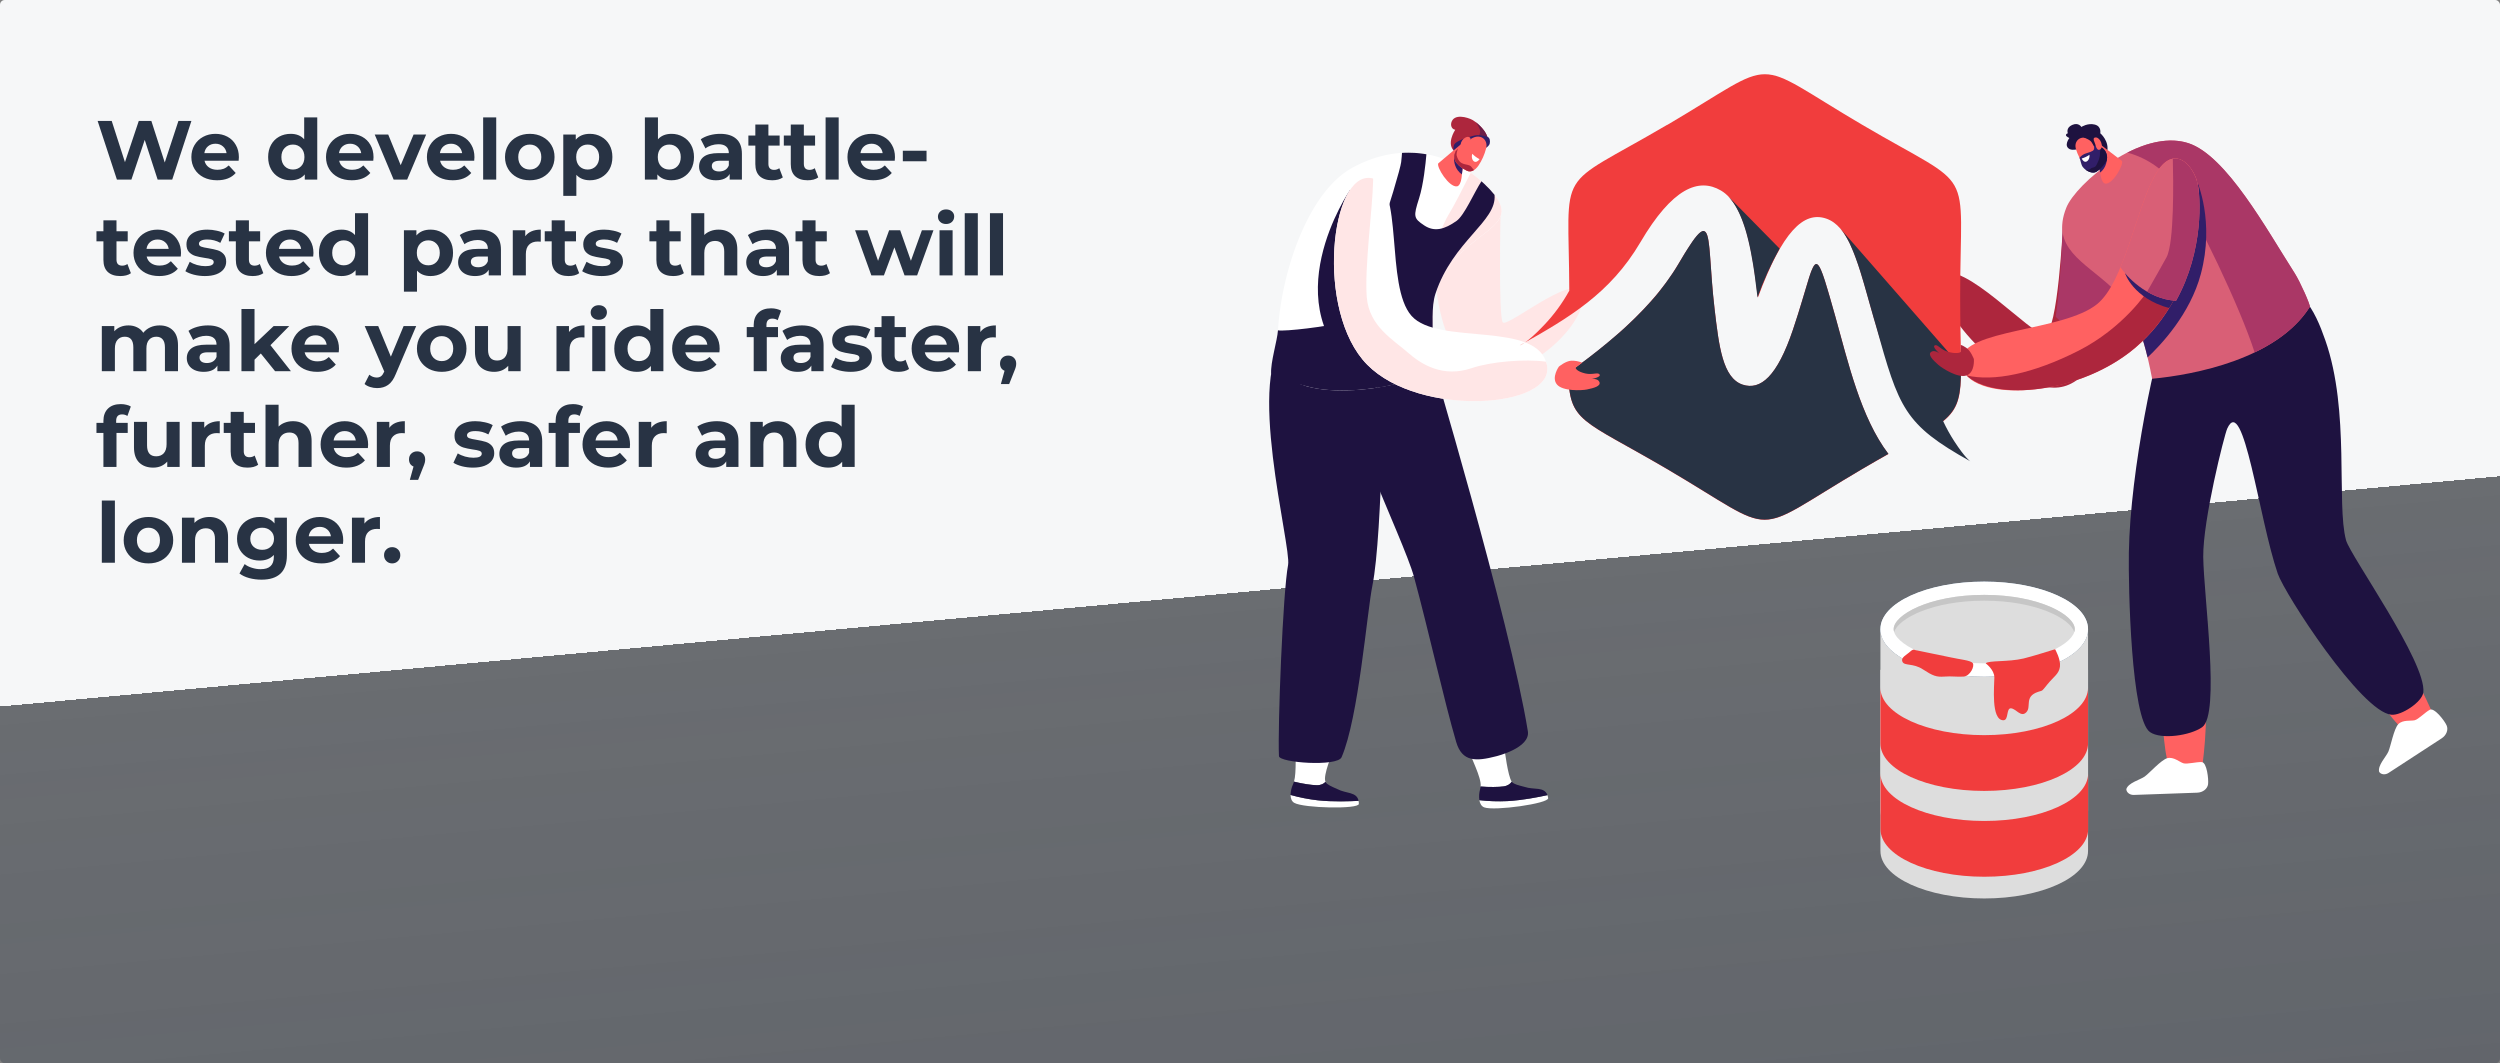
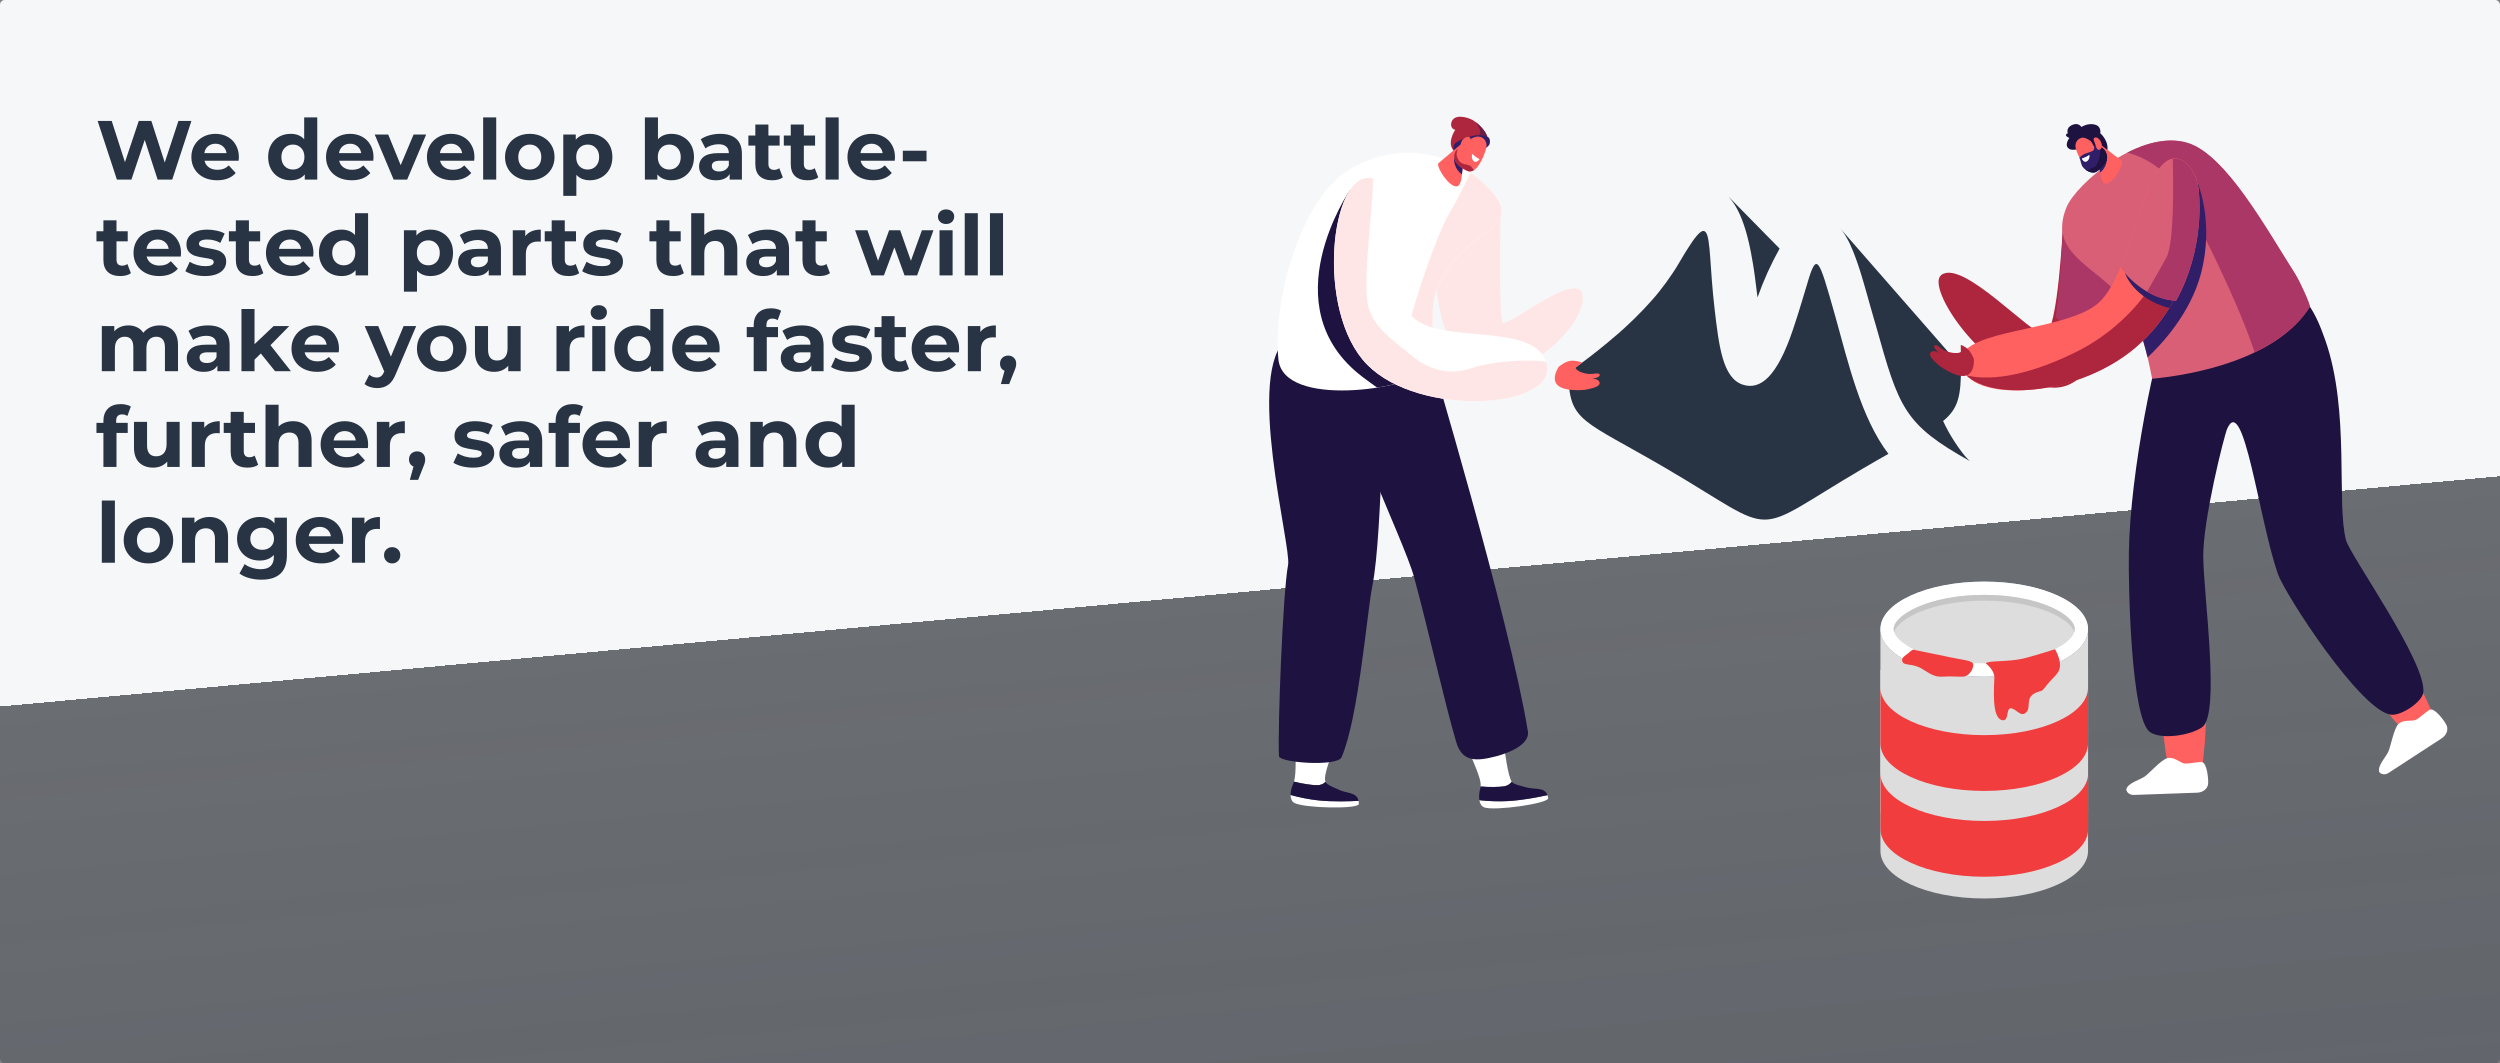
<svg xmlns="http://www.w3.org/2000/svg" width="1044" height="444" viewBox="0 0 1044 444" fill="none">
  <rect x="0" y="0" width="1044" height="444" fill="#808080" stroke="none" />
  <rect width="1044" height="444" rx="2" fill="url(#paint0_linear_163_832)" />
  <path d="M785.266 262.714V338.365C785.266 349.322 804.675 358.201 828.62 358.201C852.564 358.201 871.968 349.328 871.968 338.365V262.714H785.266Z" fill="#DDDDDD" />
  <path d="M785.266 279.714V355.365C785.266 366.322 804.675 375.201 828.62 375.201C852.564 375.201 871.968 366.328 871.968 355.365V279.714H785.266Z" fill="#DDDDDD" />
  <path d="M828.61 306.998C804.666 306.998 785.256 298.116 785.256 287.162V310.457C785.256 321.414 804.666 330.293 828.61 330.293C852.554 330.293 871.967 321.414 871.967 310.457V287.162C871.967 298.116 852.554 306.998 828.61 306.998Z" fill="#F13D3D" />
  <path d="M828.654 342.836C804.71 342.836 785.3 333.954 785.3 323V346.295C785.3 357.252 804.71 366.131 828.654 366.131C852.598 366.131 872.011 357.252 872.011 346.295V323C872.011 333.954 852.598 342.836 828.654 342.836Z" fill="#F13D3D" />
  <path d="M828.61 282.551C852.554 282.551 871.964 273.671 871.964 262.716C871.964 251.761 852.554 242.88 828.61 242.88C804.666 242.88 785.256 251.761 785.256 262.716C785.256 273.671 804.666 282.551 828.61 282.551Z" fill="#1B4370" />
  <path d="M828.61 282.551C852.554 282.551 871.964 273.671 871.964 262.716C871.964 251.761 852.554 242.88 828.61 242.88C804.666 242.88 785.256 251.761 785.256 262.716C785.256 273.671 804.666 282.551 828.61 282.551Z" fill="#DDDDDD" />
  <path d="M828.61 242.88C804.666 242.88 785.256 251.762 785.256 262.716C785.256 273.67 804.666 282.551 828.61 282.551C852.554 282.551 871.967 273.673 871.967 262.716C871.967 251.759 852.554 242.88 828.61 242.88ZM828.61 277.017C805.524 277.017 790.79 268.558 790.79 262.716C790.79 256.873 805.524 248.429 828.61 248.429C851.696 248.429 866.43 256.888 866.43 262.728C866.43 268.567 851.696 277.017 828.61 277.017Z" fill="white" />
  <path d="M828.611 250.845C850.132 250.845 864.388 258.204 866.222 263.926C866.353 263.536 866.423 263.129 866.43 262.717C866.43 256.887 851.697 248.419 828.611 248.419C805.524 248.419 790.791 256.878 790.791 262.717C790.798 263.129 790.869 263.536 790.999 263.926C792.833 258.213 807.089 250.845 828.611 250.845Z" fill="#C6C6C6" />
  <path d="M829.221 277.013C829.221 277.013 832.846 279.635 832.846 282.916C832.846 286.196 831.32 300.845 836.643 300.779C838.927 300.752 837.695 295.592 839.827 295.797C841.96 296.003 843.963 299.761 846.202 297.422C848.44 295.084 845.184 290.915 851.081 288.927C853.244 288.199 852.404 288.985 855.047 285.731C857.691 282.478 859.826 281.459 860.231 278.408C860.636 275.357 858.207 271.107 858.207 271.107C858.207 271.107 848.585 274.161 845.048 274.986C838.501 276.523 830.441 275.717 829.221 277.013Z" fill="#F13D3D" />
  <path d="M799.696 271.441C799.696 271.441 799.074 270.783 797.651 272.139C796.228 273.496 793.651 274.511 794.464 276.341C795.276 278.172 798.871 276.816 803.004 279.526C807.137 282.235 808.699 282.794 811.886 282.547C815.073 282.299 817.109 282.725 819.952 282.547C822.795 282.368 824.743 278.045 823.804 276.888C822.864 275.731 818.393 275.378 814.867 274.574C811.342 273.771 799.986 271.583 799.696 271.441Z" fill="#F13D3D" />
  <path d="M626.655 87.987C626.655 87.987 625.667 133.434 627.631 134.697C630.431 136.51 661.52 110.106 660.97 124.906C660.421 139.706 625.428 169.115 609.312 148.693C600.798 137.918 597.895 114.937 600.363 106.52C605.556 88.817 626.655 87.987 626.655 87.987Z" fill="#FFE6E6" />
  <path d="M556.661 313.928C556.661 313.928 552.299 323.93 553.531 326.486C552.852 327.223 551.719 327.927 549.885 327.897C547.77 327.861 543.792 327.293 540.375 326.407C541.49 322.803 540.883 313.296 541.103 311.239C541.103 311.239 545.064 313.015 548.785 313.478C551.4 313.776 554.03 313.926 556.661 313.928Z" fill="white" />
  <path d="M550.39 334.223C556.68 334.906 563.803 334.643 567.338 334.437C567.42 334.858 567.457 335.287 567.449 335.715C567.41 337.996 544.303 337.51 540.454 335.253C539.418 334.649 538.961 333.44 538.943 331.978C542.693 333.032 546.52 333.782 550.39 334.223Z" fill="white" />
  <path d="M550.39 334.222C546.52 333.782 542.693 333.031 538.943 331.978C538.968 330.439 539.315 328.923 539.964 327.528C540.119 327.166 540.253 326.796 540.366 326.419C543.783 327.292 547.777 327.872 549.876 327.909C551.716 327.939 552.843 327.235 553.523 326.498C553.548 326.555 553.576 326.61 553.607 326.664C554.211 327.667 556.024 328.437 558.51 329.537C562.09 331.452 566.616 330.591 567.338 334.437C563.803 334.63 556.68 334.893 550.39 334.222Z" fill="#1E1240" />
  <path d="M628.34 313.128C628.34 313.128 629.675 324.097 631.298 326.42C630.748 327.254 629.748 328.13 627.926 328.393C625.848 328.695 621.812 328.758 618.301 328.444C618.824 324.707 613.8 315.729 613.691 313.662C613.691 313.662 620.788 314.475 624.534 314.336C628.413 314.194 628.34 313.128 628.34 313.128Z" fill="white" />
  <path d="M629.442 334.549C635.759 334.214 642.735 332.815 646.209 332.051C646.353 332.454 646.454 332.871 646.511 333.296C646.837 335.549 623.95 338.766 619.79 337.153C618.673 336.718 618.026 335.591 617.775 334.163C621.648 334.602 625.549 334.732 629.442 334.549Z" fill="white" />
  <path d="M629.447 334.548C625.556 334.73 621.658 334.601 617.789 334.162C617.568 332.639 617.671 331.087 618.091 329.606C618.186 329.224 618.26 328.837 618.311 328.446C621.822 328.748 625.864 328.694 627.936 328.395C629.749 328.132 630.758 327.256 631.308 326.422C631.347 326.473 631.383 326.528 631.419 326.573C632.178 327.479 634.087 327.935 636.718 328.621C640.561 329.941 644.875 328.368 646.219 332.05C642.754 332.814 635.763 334.222 629.447 334.548Z" fill="#1E1240" />
  <path d="M596.346 144.784C596.346 144.784 630.565 259.147 638.036 305.368C639.165 312.376 624.813 315.82 624.813 315.82C616.354 318.017 610.572 318.237 608.101 309.839C603.146 293.006 596.603 263.427 590.464 240.843C586.108 224.865 555.617 163.841 562.293 155.684C568.97 147.527 596.346 144.784 596.346 144.784Z" fill="#1E1240" />
  <path d="M534.09 315.758C533.516 303.593 535.749 246.931 537.903 235.923C539.413 228.225 519.475 154.96 537.782 141.094C556.089 127.227 577.904 147.528 577.904 147.528C577.904 147.528 577.499 222.959 573.122 244.502C570.859 255.644 567.357 299.786 560.246 316.214C558.485 320.284 534.22 318.531 534.09 315.758Z" fill="#1E1240" />
  <path d="M619.886 76.818C607.007 64.647 586.582 58.164 564.792 70.006C543.002 81.848 531.347 126.1 533.866 150.101C536.026 170.701 588.872 162.288 594.89 155.083C600.908 147.878 596.401 131.912 599.443 122.659C608.989 93.754 641.253 97.013 619.886 76.818Z" fill="white" />
  <path d="M619.892 76.819C618.102 75.126 616.19 73.568 614.17 72.158C611.128 78.26 607.016 86.323 604.733 89.981C600.805 96.268 583.586 141.701 585.915 156.268C586.077 157.279 586.304 158.279 586.595 159.262C590.688 157.978 593.712 156.507 594.902 155.084C600.923 147.882 596.413 131.913 599.455 122.659C608.995 93.755 641.259 97.014 619.892 76.819Z" fill="#FFE6E6" />
-   <path d="M624.118 81.367C622.822 79.754 621.409 78.239 619.888 76.836C619.485 76.453 619.073 76.076 618.65 75.703C615.65 80.283 611.541 89.947 608.236 92.267C603.333 95.714 599.107 97.052 594.696 94.095C590.286 91.137 590.183 90.415 592.603 82.829C594.446 77.056 595.343 68.287 595.669 64.423C595.3 64.356 594.929 64.299 594.56 64.244L594.258 64.202C593.956 64.16 593.654 64.118 593.334 64.081L593.116 64.054C592.736 64.009 592.352 63.969 591.968 63.936L591.796 63.921C591.461 63.894 591.128 63.87 590.793 63.849L590.539 63.834C589.751 63.791 588.959 63.767 588.159 63.767H587.962C587.606 63.767 587.253 63.767 586.896 63.785H586.727C586.31 63.8 585.893 63.818 585.473 63.843C585.428 64.701 585.331 65.924 585.135 67.664C584.57 72.754 565.964 132.815 560.145 134.639C554.735 136.334 536.412 138.518 533.678 137.944C533.443 141.956 530.455 151.738 530.872 155.735C531.153 158.4 542.113 160.218 544.892 161.091C548.363 162.179 552.007 162.689 555.629 162.925C560.723 163.222 565.834 163.063 570.9 162.451C574.635 162.029 578.342 161.388 582.002 160.529C583.878 160.082 585.627 159.593 587.201 159.079C587.832 158.878 588.436 158.667 589.014 158.448C591.869 157.378 593.953 156.224 594.896 155.098C597.152 152.397 597.917 148.451 598.176 144.113C598.198 143.751 598.216 143.385 598.228 143.017C598.494 136.029 597.624 128.168 599.436 122.673C606.756 100.529 625.196 92.442 624.118 81.367Z" fill="#1E1240" />
  <path d="M563.757 79.351C563.757 79.351 530.363 127.971 568.956 157.377C571.219 159.102 573.276 160.565 575.107 161.864C581.282 160.891 586.816 159.42 590.55 157.812L563.757 79.351Z" fill="#1E1240" />
  <path d="M621.196 58.378C621.196 58.378 621.585 57.169 619.779 54.571C618.637 52.931 616.314 50.834 614.812 50.04C612.9 49.025 607.039 47.179 606.027 51.357C605.834 52.161 606.027 53.901 607.704 54.194C607.704 54.194 603.523 60.405 607.704 63.399C611.885 66.392 620.326 59.58 621.196 58.378Z" fill="#AD263D" />
  <path d="M619.78 54.568C618.775 53.222 617.59 52.022 616.257 51C617.009 52.057 618.173 53.885 618.124 54.927C618.049 56.48 615.822 61.945 615.822 61.945L615.436 62.583C618.287 61.093 620.746 58.984 621.197 58.353C621.197 58.374 621.586 57.16 619.78 54.568Z" fill="#6B1C46" />
  <path d="M620.656 61.666C620.656 61.666 621.928 60.911 622.124 59.878C622.321 58.845 622.227 57.461 621.022 57.065C619.816 56.67 617.3 56.198 615.502 56.645C613.705 57.093 608.965 58.506 607.617 59.92C606.27 61.334 606.971 64.95 609.789 65.606C613.285 66.421 619.206 62.603 620.656 61.666Z" fill="#311E69" />
  <path d="M610.23 60.109L600.626 68.211C599.747 69.64 605.064 78.274 608.423 77.827C609.408 77.697 610.051 76.211 610.326 74.344L611.511 63.994L610.23 60.109Z" fill="#FF6161" />
  <path d="M611.279 66.075C609.868 64.842 607.956 63.129 607.956 63.129C607.114 64.96 606.997 67.04 607.626 68.954C608.14 70.523 609.147 71.885 610.496 72.836L611.279 66.075Z" fill="#311E69" />
  <path d="M614.307 57.981L608.739 62.19C607.91 62.926 607.4 63.956 607.318 65.061C607.236 66.167 607.589 67.261 608.301 68.111C609.488 69.519 610.416 70.177 612.458 71.25C614.143 72.156 615.98 71.204 617.397 69.162C618.871 66.957 619.958 64.516 620.608 61.945C621.539 58.269 618.134 55.507 614.307 57.981Z" fill="#FF6161" />
  <path d="M614.813 64.217C615.696 65.13 616.724 65.891 617.856 66.467C617.856 66.467 617.079 67.676 616.076 67.6C615.073 67.525 614.267 65.93 614.813 64.217Z" fill="white" />
  <path d="M614.346 69.561C612.835 68.002 609.694 69.721 608.334 65.069C608.08 64.202 608.552 62.87 608.86 62.096L608.739 62.19C607.91 62.926 607.4 63.956 607.318 65.061C607.236 66.167 607.589 67.261 608.301 68.111C609.488 69.519 610.416 70.177 612.458 71.25C613.485 71.794 614.572 71.655 615.581 71.002C615.237 70.836 614.805 70.038 614.346 69.561Z" fill="#AD263D" />
  <path d="M612.928 60.29C613.1 59.894 613.313 59.517 613.565 59.166C614.033 58.493 614.571 57.378 613.23 57.179C611.275 56.877 608.976 60.151 610.457 61.583C611.55 62.641 612.508 61.296 612.928 60.29Z" fill="#FF6161" />
  <path d="M572.859 74.419C586.453 77.123 578.272 119.341 589.474 131.929C600.676 144.518 642.311 133.657 646 152.49C649.534 170.543 592.867 174.507 570.946 152.294C549.026 130.08 555.642 70.993 572.859 74.419Z" fill="white" />
  <path d="M614.621 153.722C602.63 157.779 593.7 152.33 587.794 147.121C581.888 141.913 571.762 136.267 570.765 124.126C569.768 111.984 573.182 87.004 573.408 75.745C573.408 75.322 573.408 74.932 573.408 74.557C573.23 74.506 573.052 74.458 572.868 74.421C555.648 70.993 549.038 130.083 570.958 152.296C592.879 174.51 649.546 170.546 646.012 152.493C645.914 152.004 645.787 151.522 645.631 151.049C636.928 149.834 622.805 150.952 614.621 153.722Z" fill="#FFE6E6" />
  <path d="M919.822 318.91C919.822 318.91 923.916 288.235 917.955 287.6C911.995 286.966 901.43 287.047 902.285 293.642C903.14 300.237 903.814 319.233 906.762 321.067C909.711 322.9 918.562 322.743 919.822 318.91Z" fill="#FF6161" />
  <path d="M919.476 318.254C917.362 318.103 913.341 319.227 911.782 318.744C910.223 318.26 907.694 315.952 905.118 316.599C902.541 317.245 897.493 322.985 895.577 324.317C893.662 325.65 888.735 326.894 887.949 329.547C887.998 330.939 889.402 332.021 891.085 331.963L917.561 331.024C919.908 330.942 921.833 329.432 922.092 327.492C922.364 325.408 921.585 318.405 919.476 318.254Z" fill="white" />
  <path d="M1015.36 296.764C1015.36 296.764 1003.04 268.366 997.608 270.904C992.173 273.442 983.168 278.955 987.304 284.172C991.439 289.389 1001.8 305.319 1005.29 305.352C1008.77 305.386 1016.25 300.691 1015.36 296.764Z" fill="#FF6161" />
  <path d="M1014.72 296.386C1012.84 297.343 1009.97 300.385 1008.38 300.775C1006.79 301.165 1003.44 300.491 1001.56 302.376C999.691 304.261 998.326 311.781 997.371 313.91C996.416 316.04 992.839 319.65 993.534 322.324C994.295 323.493 996.057 323.695 997.461 322.774L1019.66 308.316C1021.63 307.032 1022.5 304.748 1021.72 302.953C1020.9 301.026 1016.61 295.431 1014.72 296.386Z" fill="white" />
  <path d="M861.514 93.7C861.514 93.7 859.4 138.958 853.932 139.649C848.464 140.341 819.453 107.775 810.614 114.901C804.27 119.998 827.12 155.452 853.917 161.446C880.713 167.44 885.522 111.609 885.522 111.609L861.514 93.7Z" fill="#AD263D" />
  <path d="M861.507 93.7C861.507 93.7 860.722 117.291 858.459 132.278C862.229 136.103 869.486 141.882 879.841 143.208C884.285 127.638 885.515 111.609 885.515 111.609L861.507 93.7Z" fill="#AA3766" />
  <path d="M889.006 230.782C889.583 196.016 900.468 145.288 905.758 132.6C925.337 138.898 950.29 127.053 961.891 124.392C966.313 129.548 968.812 135.696 971.065 142.131C981.457 171.803 975.576 210.281 979.711 225.607C981.445 232.038 1013.39 276.661 1011.98 289.135C1011.52 293.141 1002.85 298.863 998.656 298.476C986.049 297.322 954.099 248.025 951.184 239.534C943.287 216.501 936.913 163.973 930.086 178.984C928.898 181.597 919.896 217.217 920.074 232.57C920.264 249.022 927.276 298.277 919.618 303.678C914.688 307.155 902.525 308.98 897.834 305.717C889.934 300.219 888.768 245.168 889.006 230.782Z" fill="#1E1240" />
  <path d="M898.727 158.169C894.474 135.965 889.966 127.588 881.722 119.909C870.342 109.29 856.164 103.496 862.919 86.659C866.877 76.796 894.069 53.392 913.817 59.773C929.71 64.908 946.565 95.825 958.226 114.045C960.573 117.709 964.929 127.573 964.57 128.144C950.872 149.889 916.454 156.511 898.727 158.169Z" fill="#D95F76" />
  <path d="M877.073 55.639C877.073 55.639 877.698 52.757 874.749 52.014C871.801 51.271 869.176 53.026 869.176 53.026C869.176 53.026 868.019 50.957 865.3 52.195C862.581 53.434 863.527 55.654 863.527 55.654C863.527 55.654 862.702 55.851 862.75 56.461C862.798 57.071 864.17 57.63 864.17 57.63C864.17 57.63 861.608 60.881 864.303 62.285C865.608 62.962 868.574 62.285 871.324 61.077C873.314 63.578 879.302 65.82 879.87 63.684C881.115 59.017 877.073 55.639 877.073 55.639Z" fill="#1E1240" />
  <path d="M876.95 60.223L886.109 67.214C887.016 68.519 882.418 76.944 879.218 76.691C878.282 76.615 877.599 75.243 877.246 73.491L875.611 63.767L876.95 60.223Z" fill="#FF6161" />
  <path d="M875.938 65.725C877.209 64.489 878.928 62.773 878.928 62.773C879.815 64.461 880.031 66.422 879.533 68.262C879.128 69.772 878.243 71.11 877.013 72.075L875.938 65.725Z" fill="#311E69" />
  <path d="M872.67 58.229L878.141 61.927C878.962 62.581 879.495 63.529 879.627 64.569C879.76 65.61 879.481 66.662 878.851 67.5C877.8 68.893 876.939 69.564 875.078 70.675C873.528 71.603 871.755 70.808 870.304 68.951C868.805 66.939 867.663 64.685 866.927 62.286C865.849 58.86 868.93 56.081 872.67 58.229Z" fill="#FF6161" />
  <path d="M874.523 60.133C873.792 60.51 874.563 60.694 874.523 61.791C874.484 62.888 874.004 63.151 871.318 63.981C870.166 64.301 869.142 64.973 868.391 65.903C868.898 66.903 868.995 68.733 869.765 69.73C871.206 71.588 873.892 72.667 875.445 71.739C877.306 70.624 878.191 69.344 879.242 67.951C880.556 66.211 879.846 63.289 878.13 61.927L875.179 59.933C874.952 59.97 874.732 60.037 874.523 60.133Z" fill="#311E69" />
  <path d="M878.14 61.928L877.536 61.514C877.147 62.457 876.866 63.448 876.932 64.073C877.11 65.611 875.651 69.154 874.875 69.647C874.098 70.139 873.515 69.879 872.802 70.632C872.41 71.045 871.561 70.97 870.875 70.822C872.337 71.961 874.24 72.465 875.455 71.728C877.316 70.613 878.201 69.332 879.252 67.94C880.566 66.212 879.844 63.291 878.14 61.928Z" fill="#1E1240" />
  <path d="M872.561 64.642C871.576 65.332 870.484 65.854 869.328 66.186C869.328 66.186 869.827 67.458 870.778 67.557C871.73 67.657 872.763 66.334 872.561 64.642Z" fill="white" />
  <path d="M870.131 57.386C870.131 57.386 872.777 58.292 873.433 59.365C874.088 60.437 874.279 60.969 874.813 60.981C875.348 60.993 875.72 59.498 874.898 58.486C874.076 57.474 871.669 55.232 870.131 57.386Z" fill="#1E1240" />
  <path d="M875.02 60.357C874.921 59.961 874.781 59.577 874.603 59.209C874.271 58.505 873.945 57.382 875.229 57.397C877.099 57.43 878.655 61.279 877.041 62.381C875.857 63.209 875.253 61.363 875.02 60.357Z" fill="#FF6161" />
  <path d="M958.239 114.045C946.566 95.825 929.715 64.909 913.83 59.773C905.879 57.205 896.725 59.471 888.363 63.721C896.88 66.003 904.287 71.282 909.223 78.588C917.265 90.385 935.548 128.374 941.533 147.185C950.877 142.711 959.287 136.563 964.595 128.153C964.942 127.588 960.586 117.709 958.239 114.045Z" fill="#AA3766" />
  <path d="M896.826 149.262C902.523 143.933 914.598 131.1 919.057 114.466C924.984 92.374 917.447 75.656 917.447 75.656C917.447 75.656 913.806 99.032 907.009 114.225C902.898 123.418 897.3 132.351 893.518 137.994C894.838 141.682 895.943 145.445 896.826 149.262Z" fill="#311E69" />
  <path d="M899.323 74.307C891.695 89.092 886.88 117.776 875.85 126.918C861.908 138.47 819.587 137.376 818.95 150.282C818.059 168.426 865.259 167.677 891.756 145.173C919.05 121.984 919.516 83.684 917.627 76.25C915.739 68.815 907.272 58.897 899.323 74.307Z" fill="#FF6161" />
  <path d="M917.298 96.205L896.613 121.804C896.613 121.804 886.847 136.909 867.866 146.522C848.885 156.135 832.52 159.437 821.191 156.769C832.671 167.675 869.053 164.443 891.734 145.175C908.425 130.994 915.075 111.174 917.298 96.205Z" fill="#AD263D" />
  <path d="M887.426 114.122C887.426 114.122 890.688 124.514 905.827 128.65C907.742 125.524 909.435 122.268 910.893 118.904L887.426 114.122Z" fill="#311E69" />
  <path d="M899.324 74.307C894.36 83.929 890.587 99.43 885.518 111.607C887.554 114.825 896.312 124.9 908.719 125.6C920.395 104.641 919.039 81.844 917.619 76.25C915.734 68.815 907.272 58.897 899.324 74.307Z" fill="#D95F76" />
  <path d="M917.616 76.25C916.374 71.356 912.284 65.39 907.366 66.281C907.607 75.293 908.003 101.488 904.725 107.469C902.565 111.397 899.227 117.269 896.623 121.81C900.055 123.807 904.133 125.347 908.707 125.607C920.392 104.629 919.036 81.845 917.616 76.25Z" fill="#AA3766" />
-   <path fill-rule="evenodd" clip-rule="evenodd" d="M696.121 52.18C648.818 79.973 655.114 67.971 655.338 121.379C652.447 126.639 648.882 131.499 644.734 135.837C637.58 143.417 634.629 144.263 634.629 144.263C655.241 132.696 672.431 122.593 685.019 101.184C698.311 78.578 709.332 74.082 718.673 79.568C729.026 85.671 731.908 106.186 734.098 124.261C744.315 96.643 753.203 88.1 762.595 91.272C771.685 94.338 775.549 108.065 780.419 125.427C785.721 144.275 792.605 168.694 804.692 180.56C822.622 169.742 818.565 166.204 818.565 124.049C818.565 67.557 825.851 80.417 777.781 52.18C729.711 23.943 744.291 23.937 696.215 52.18H696.121ZM654.948 155.619C655.25 176.587 660.368 174.902 696.121 195.867C744.197 224.114 729.612 224.114 777.688 195.867C781.697 193.517 785.322 191.442 788.6 189.602C777.032 174.388 771.758 151.281 766.429 132.203C756.789 97.924 759.091 107.053 748.719 137.777C742.143 157.202 735.222 163.153 727.684 160.643C719.383 157.836 717.833 144.61 716.02 129.128C712.395 98.329 716.474 83.813 700.779 110.464C690.81 127.433 672.823 143.091 654.93 155.667L654.948 155.619Z" fill="#F13D3D" />
  <path fill-rule="evenodd" clip-rule="evenodd" d="M721.947 82.237L743.157 103.801C739.517 110.333 736.434 117.161 733.94 124.211C733.605 121.386 733.246 118.495 732.853 115.622C732.774 115.042 732.687 114.465 732.611 113.897L732.351 112.169L732.089 110.453L731.786 108.759C731.69 108.191 731.593 107.62 731.484 107.061C731.376 106.502 731.282 105.943 731.182 105.384C731.083 104.825 730.959 104.284 730.844 103.735L730.496 102.097C730.373 101.556 730.255 101.025 730.122 100.496C729.989 99.968 729.859 99.436 729.726 98.916C729.593 98.397 729.457 97.883 729.312 97.372L728.877 95.862C728.723 95.37 728.575 94.898 728.406 94.397C728.237 93.895 728.086 93.433 727.914 92.962C727.741 92.49 727.575 91.998 727.394 91.581C727.213 91.164 727.037 90.675 726.844 90.243C726.651 89.811 726.466 89.376 726.264 88.95C726.062 88.524 725.868 88.122 725.66 87.717C725.451 87.312 725.237 86.917 725.013 86.539C724.79 86.162 724.572 85.778 724.34 85.421C724.107 85.065 723.868 84.708 723.627 84.361C723.394 84.026 723.143 83.704 722.875 83.397C722.615 83.095 722.364 82.772 722.095 82.434L721.893 82.222L721.947 82.237ZM811.438 175.834C812.788 178.733 814.338 181.535 816.075 184.22C820.712 191.373 822.821 192.645 822.821 192.645C795.088 177.223 793.043 170.474 783.424 136.135L783.231 135.47L782.47 132.878L781.745 130.331L781.032 127.827L780.337 125.368L779.887 123.749L779.433 122.157L778.989 120.586L778.545 119.045L778.101 117.519L777.657 116.036C777.512 115.544 777.355 115.072 777.216 114.571C777.077 114.069 776.914 113.607 776.772 113.136C776.63 112.665 776.47 112.169 776.319 111.737C776.168 111.305 776.017 110.831 775.866 110.369L775.403 109.058L774.941 107.765L774.467 106.502C774.304 106.088 774.165 105.683 773.987 105.278C773.808 104.874 773.657 104.478 773.494 104.091C773.331 103.704 773.156 103.321 772.993 102.955L772.509 101.825C772.337 101.469 772.165 101.112 771.981 100.777L771.44 99.753C771.259 99.418 771.074 99.109 770.881 98.789C770.688 98.469 770.506 98.185 770.304 97.826C770.102 97.466 769.908 97.221 769.7 96.95C769.491 96.678 769.295 96.391 769.096 96.131C768.896 95.871 768.682 95.599 768.458 95.357L818.909 153.092C818.909 165.402 817.818 170.562 811.486 175.776L811.438 175.834ZM654.951 155.554C655.238 176.522 660.367 174.837 696.124 195.802C744.2 224.048 729.614 224.048 777.69 195.802C781.702 193.449 785.327 191.377 788.605 189.537C777.035 174.323 771.763 151.215 766.431 132.138C762.806 119.278 760.879 112.532 759.326 110.737L758.942 110.39L758.574 110.245L758.208 110.293L757.852 110.544L757.486 110.988L757.12 111.613L756.743 112.414L756.338 113.378L755.924 114.535L755.489 115.867L755.414 116.118C753.903 120.849 751.912 128.253 748.722 137.691C742.148 157.164 735.227 163.112 727.687 160.605C719.403 157.798 717.836 144.566 716.023 129.099C713.99 111.746 714.395 99.599 712.331 96.998L711.966 96.659L711.549 96.472H711.078L710.546 96.684L709.942 97.097L709.265 97.702L708.525 98.52L707.694 99.544L706.788 100.786L705.824 102.254L704.724 103.931L703.516 105.858L702.214 108.037L700.797 110.417C700.036 111.719 699.214 113.021 698.356 114.275C697.498 115.529 696.604 116.84 695.658 118.13C694.713 119.42 693.731 120.655 692.767 121.909C691.804 123.163 690.695 124.395 689.613 125.622C688.532 126.848 687.405 128.069 686.26 129.274C685.115 130.479 683.937 131.673 682.732 132.851C681.526 134.029 680.315 135.204 679.058 136.358C677.801 137.512 676.542 138.663 675.203 139.79C673.865 140.917 672.608 142.029 671.276 143.113C669.944 144.198 668.624 145.3 667.285 146.361C665.947 147.421 664.585 148.475 663.225 149.524C661.866 150.572 660.506 151.575 659.129 152.587C657.751 153.599 656.392 154.575 655.023 155.539L654.936 155.596L654.951 155.554Z" fill="#283344" />
  <path d="M650.982 153.107C650.982 153.107 653.776 150.766 656.144 150.627C657.716 150.583 659.279 150.865 660.736 151.455L658.878 152.832L657.99 153.53C657.921 153.98 658.794 155.189 661.987 155.947C665.18 156.705 667.392 155.201 668.029 156.485C668.491 157.412 665.334 158.204 664.519 158.297C664.519 158.297 667.237 157.85 667.917 159.539C668.597 161.228 665.66 162.046 662.661 162.657C660.528 163.089 652.568 163.448 650.166 160.542C647.764 157.636 650.982 153.107 650.982 153.107Z" fill="#FF6161" />
  <path d="M824.289 149.945C824.289 149.945 823.05 146.516 821.072 145.208C819.093 143.9 818.806 144.081 818.806 144.081L818.854 146.866C818.622 147.407 816.492 147.821 813.35 146.866C810.208 145.912 809.054 143.504 807.858 144.292C806.988 144.863 809.323 147.132 809.972 147.615C809.972 147.615 807.858 145.866 806.411 146.984C804.964 148.102 807.103 150.283 809.392 152.319C811.018 153.766 817.718 158.074 821.253 156.775C824.787 155.476 824.289 149.945 824.289 149.945Z" fill="#AD263D" />
  <path d="M79.935 50.5L71.92 75H65.83L60.44 58.41L54.875 75H48.82L40.77 50.5H46.65L52.18 67.72L57.955 50.5H63.205L68.805 67.86L74.51 50.5H79.935ZM99.759 65.655C99.759 65.725 99.724 66.215 99.654 67.125H85.409C85.666 68.292 86.272 69.213 87.229 69.89C88.186 70.567 89.376 70.905 90.799 70.905C91.779 70.905 92.642 70.765 93.389 70.485C94.159 70.182 94.871 69.715 95.524 69.085L98.429 72.235C96.656 74.265 94.066 75.28 90.659 75.28C88.536 75.28 86.657 74.872 85.024 74.055C83.391 73.215 82.131 72.06 81.244 70.59C80.357 69.12 79.914 67.452 79.914 65.585C79.914 63.742 80.346 62.085 81.209 60.615C82.096 59.122 83.297 57.967 84.814 57.15C86.354 56.31 88.069 55.89 89.959 55.89C91.802 55.89 93.471 56.287 94.964 57.08C96.457 57.873 97.624 59.017 98.464 60.51C99.327 61.98 99.759 63.695 99.759 65.655ZM89.994 60.02C88.757 60.02 87.719 60.37 86.879 61.07C86.039 61.77 85.526 62.727 85.339 63.94H94.614C94.427 62.75 93.914 61.805 93.074 61.105C92.234 60.382 91.207 60.02 89.994 60.02ZM132.486 49.03V75H127.271V72.83C125.918 74.463 123.958 75.28 121.391 75.28C119.618 75.28 118.008 74.883 116.561 74.09C115.138 73.297 114.018 72.165 113.201 70.695C112.384 69.225 111.976 67.522 111.976 65.585C111.976 63.648 112.384 61.945 113.201 60.475C114.018 59.005 115.138 57.873 116.561 57.08C118.008 56.287 119.618 55.89 121.391 55.89C123.794 55.89 125.673 56.648 127.026 58.165V49.03H132.486ZM122.336 70.8C123.713 70.8 124.856 70.333 125.766 69.4C126.676 68.443 127.131 67.172 127.131 65.585C127.131 63.998 126.676 62.738 125.766 61.805C124.856 60.848 123.713 60.37 122.336 60.37C120.936 60.37 119.781 60.848 118.871 61.805C117.961 62.738 117.506 63.998 117.506 65.585C117.506 67.172 117.961 68.443 118.871 69.4C119.781 70.333 120.936 70.8 122.336 70.8ZM155.985 65.655C155.985 65.725 155.95 66.215 155.88 67.125H141.635C141.891 68.292 142.498 69.213 143.455 69.89C144.411 70.567 145.601 70.905 147.025 70.905C148.005 70.905 148.868 70.765 149.615 70.485C150.385 70.182 151.096 69.715 151.75 69.085L154.655 72.235C152.881 74.265 150.291 75.28 146.885 75.28C144.761 75.28 142.883 74.872 141.25 74.055C139.616 73.215 138.356 72.06 137.47 70.59C136.583 69.12 136.14 67.452 136.14 65.585C136.14 63.742 136.571 62.085 137.435 60.615C138.321 59.122 139.523 57.967 141.04 57.15C142.58 56.31 144.295 55.89 146.185 55.89C148.028 55.89 149.696 56.287 151.19 57.08C152.683 57.873 153.85 59.017 154.69 60.51C155.553 61.98 155.985 63.695 155.985 65.655ZM146.22 60.02C144.983 60.02 143.945 60.37 143.105 61.07C142.265 61.77 141.751 62.727 141.565 63.94H150.84C150.653 62.75 150.14 61.805 149.3 61.105C148.46 60.382 147.433 60.02 146.22 60.02ZM177.968 56.17L170.023 75H164.388L156.478 56.17H162.113L167.328 68.98L172.718 56.17H177.968ZM198.128 65.655C198.128 65.725 198.093 66.215 198.023 67.125H183.778C184.035 68.292 184.641 69.213 185.598 69.89C186.555 70.567 187.745 70.905 189.168 70.905C190.148 70.905 191.011 70.765 191.758 70.485C192.528 70.182 193.24 69.715 193.893 69.085L196.798 72.235C195.025 74.265 192.435 75.28 189.028 75.28C186.905 75.28 185.026 74.872 183.393 74.055C181.76 73.215 180.5 72.06 179.613 70.59C178.726 69.12 178.283 67.452 178.283 65.585C178.283 63.742 178.715 62.085 179.578 60.615C180.465 59.122 181.666 57.967 183.183 57.15C184.723 56.31 186.438 55.89 188.328 55.89C190.171 55.89 191.84 56.287 193.333 57.08C194.826 57.873 195.993 59.017 196.833 60.51C197.696 61.98 198.128 63.695 198.128 65.655ZM188.363 60.02C187.126 60.02 186.088 60.37 185.248 61.07C184.408 61.77 183.895 62.727 183.708 63.94H192.983C192.796 62.75 192.283 61.805 191.443 61.105C190.603 60.382 189.576 60.02 188.363 60.02ZM201.763 49.03H207.223V75H201.763V49.03ZM221.251 75.28C219.267 75.28 217.482 74.872 215.896 74.055C214.332 73.215 213.107 72.06 212.221 70.59C211.334 69.12 210.891 67.452 210.891 65.585C210.891 63.718 211.334 62.05 212.221 60.58C213.107 59.11 214.332 57.967 215.896 57.15C217.482 56.31 219.267 55.89 221.251 55.89C223.234 55.89 225.007 56.31 226.571 57.15C228.134 57.967 229.359 59.11 230.246 60.58C231.132 62.05 231.576 63.718 231.576 65.585C231.576 67.452 231.132 69.12 230.246 70.59C229.359 72.06 228.134 73.215 226.571 74.055C225.007 74.872 223.234 75.28 221.251 75.28ZM221.251 70.8C222.651 70.8 223.794 70.333 224.681 69.4C225.591 68.443 226.046 67.172 226.046 65.585C226.046 63.998 225.591 62.738 224.681 61.805C223.794 60.848 222.651 60.37 221.251 60.37C219.851 60.37 218.696 60.848 217.786 61.805C216.876 62.738 216.421 63.998 216.421 65.585C216.421 67.172 216.876 68.443 217.786 69.4C218.696 70.333 219.851 70.8 221.251 70.8ZM246.355 55.89C248.105 55.89 249.692 56.298 251.115 57.115C252.562 57.908 253.693 59.04 254.51 60.51C255.327 61.957 255.735 63.648 255.735 65.585C255.735 67.522 255.327 69.225 254.51 70.695C253.693 72.142 252.562 73.273 251.115 74.09C249.692 74.883 248.105 75.28 246.355 75.28C243.952 75.28 242.062 74.522 240.685 73.005V81.79H235.225V56.17H240.44V58.34C241.793 56.707 243.765 55.89 246.355 55.89ZM245.41 70.8C246.81 70.8 247.953 70.333 248.84 69.4C249.75 68.443 250.205 67.172 250.205 65.585C250.205 63.998 249.75 62.738 248.84 61.805C247.953 60.848 246.81 60.37 245.41 60.37C244.01 60.37 242.855 60.848 241.945 61.805C241.058 62.738 240.615 63.998 240.615 65.585C240.615 67.172 241.058 68.443 241.945 69.4C242.855 70.333 244.01 70.8 245.41 70.8ZM280.432 55.89C282.182 55.89 283.769 56.298 285.192 57.115C286.639 57.908 287.771 59.04 288.587 60.51C289.404 61.957 289.812 63.648 289.812 65.585C289.812 67.522 289.404 69.225 288.587 70.695C287.771 72.142 286.639 73.273 285.192 74.09C283.769 74.883 282.182 75.28 280.432 75.28C277.842 75.28 275.871 74.463 274.517 72.83V75H269.302V49.03H274.762V58.165C276.139 56.648 278.029 55.89 280.432 55.89ZM279.487 70.8C280.887 70.8 282.031 70.333 282.917 69.4C283.827 68.443 284.282 67.172 284.282 65.585C284.282 63.998 283.827 62.738 282.917 61.805C282.031 60.848 280.887 60.37 279.487 60.37C278.087 60.37 276.932 60.848 276.022 61.805C275.136 62.738 274.692 63.998 274.692 65.585C274.692 67.172 275.136 68.443 276.022 69.4C276.932 70.333 278.087 70.8 279.487 70.8ZM300.755 55.89C303.671 55.89 305.911 56.59 307.475 57.99C309.038 59.367 309.82 61.455 309.82 64.255V75H304.71V72.655C303.683 74.405 301.77 75.28 298.97 75.28C297.523 75.28 296.263 75.035 295.19 74.545C294.14 74.055 293.335 73.378 292.775 72.515C292.215 71.652 291.935 70.672 291.935 69.575C291.935 67.825 292.588 66.448 293.895 65.445C295.225 64.442 297.266 63.94 300.02 63.94H304.36C304.36 62.75 303.998 61.84 303.275 61.21C302.551 60.557 301.466 60.23 300.02 60.23C299.016 60.23 298.025 60.393 297.045 60.72C296.088 61.023 295.271 61.443 294.595 61.98L292.635 58.165C293.661 57.442 294.886 56.882 296.31 56.485C297.756 56.088 299.238 55.89 300.755 55.89ZM300.335 71.605C301.268 71.605 302.096 71.395 302.82 70.975C303.543 70.532 304.056 69.89 304.36 69.05V67.125H300.615C298.375 67.125 297.255 67.86 297.255 69.33C297.255 70.03 297.523 70.59 298.06 71.01C298.62 71.407 299.378 71.605 300.335 71.605ZM326.906 74.09C326.37 74.487 325.705 74.79 324.911 75C324.141 75.187 323.325 75.28 322.461 75.28C320.221 75.28 318.483 74.708 317.246 73.565C316.033 72.422 315.426 70.742 315.426 68.525V60.79H312.521V56.59H315.426V52.005H320.886V56.59H325.576V60.79H320.886V68.455C320.886 69.248 321.085 69.867 321.481 70.31C321.901 70.73 322.485 70.94 323.231 70.94C324.095 70.94 324.83 70.707 325.436 70.24L326.906 74.09ZM341.706 74.09C341.169 74.487 340.504 74.79 339.711 75C338.941 75.187 338.124 75.28 337.261 75.28C335.021 75.28 333.283 74.708 332.046 73.565C330.833 72.422 330.226 70.742 330.226 68.525V60.79H327.321V56.59H330.226V52.005H335.686V56.59H340.376V60.79H335.686V68.455C335.686 69.248 335.884 69.867 336.281 70.31C336.701 70.73 337.284 70.94 338.031 70.94C338.894 70.94 339.629 70.707 340.236 70.24L341.706 74.09ZM344.771 49.03H350.231V75H344.771V49.03ZM373.743 65.655C373.743 65.725 373.708 66.215 373.638 67.125H359.393C359.65 68.292 360.257 69.213 361.213 69.89C362.17 70.567 363.36 70.905 364.783 70.905C365.763 70.905 366.627 70.765 367.373 70.485C368.143 70.182 368.855 69.715 369.508 69.085L372.413 72.235C370.64 74.265 368.05 75.28 364.643 75.28C362.52 75.28 360.642 74.872 359.008 74.055C357.375 73.215 356.115 72.06 355.228 70.59C354.342 69.12 353.898 67.452 353.898 65.585C353.898 63.742 354.33 62.085 355.193 60.615C356.08 59.122 357.282 57.967 358.798 57.15C360.338 56.31 362.053 55.89 363.943 55.89C365.787 55.89 367.455 56.287 368.948 57.08C370.442 57.873 371.608 59.017 372.448 60.51C373.312 61.98 373.743 63.695 373.743 65.655ZM363.978 60.02C362.742 60.02 361.703 60.37 360.863 61.07C360.023 61.77 359.51 62.727 359.323 63.94H368.598C368.412 62.75 367.898 61.805 367.058 61.105C366.218 60.382 365.192 60.02 363.978 60.02ZM377.02 62.96H386.925V67.335H377.02V62.96ZM54.665 114.09C54.128 114.487 53.463 114.79 52.67 115C51.9 115.187 51.083 115.28 50.22 115.28C47.98 115.28 46.242 114.708 45.005 113.565C43.792 112.422 43.185 110.742 43.185 108.525V100.79H40.28V96.59H43.185V92.005H48.645V96.59H53.335V100.79H48.645V108.455C48.645 109.248 48.843 109.867 49.24 110.31C49.66 110.73 50.243 110.94 50.99 110.94C51.853 110.94 52.588 110.707 53.195 110.24L54.665 114.09ZM75.594 105.655C75.594 105.725 75.559 106.215 75.489 107.125H61.244C61.501 108.292 62.107 109.213 63.064 109.89C64.021 110.567 65.211 110.905 66.634 110.905C67.614 110.905 68.477 110.765 69.224 110.485C69.994 110.182 70.706 109.715 71.359 109.085L74.264 112.235C72.491 114.265 69.901 115.28 66.494 115.28C64.371 115.28 62.492 114.872 60.859 114.055C59.226 113.215 57.966 112.06 57.079 110.59C56.192 109.12 55.749 107.452 55.749 105.585C55.749 103.742 56.181 102.085 57.044 100.615C57.931 99.122 59.132 97.967 60.649 97.15C62.189 96.31 63.904 95.89 65.794 95.89C67.637 95.89 69.306 96.287 70.799 97.08C72.292 97.873 73.459 99.017 74.299 100.51C75.162 101.98 75.594 103.695 75.594 105.655ZM65.829 100.02C64.592 100.02 63.554 100.37 62.714 101.07C61.874 101.77 61.361 102.727 61.174 103.94H70.449C70.262 102.75 69.749 101.805 68.909 101.105C68.069 100.382 67.042 100.02 65.829 100.02ZM85.564 115.28C84.001 115.28 82.472 115.093 80.979 114.72C79.486 114.323 78.296 113.833 77.409 113.25L79.229 109.33C80.069 109.867 81.084 110.31 82.274 110.66C83.464 110.987 84.631 111.15 85.774 111.15C88.084 111.15 89.239 110.578 89.239 109.435C89.239 108.898 88.924 108.513 88.294 108.28C87.664 108.047 86.696 107.848 85.389 107.685C83.849 107.452 82.577 107.183 81.574 106.88C80.571 106.577 79.696 106.04 78.949 105.27C78.226 104.5 77.864 103.403 77.864 101.98C77.864 100.79 78.202 99.74 78.879 98.83C79.579 97.897 80.582 97.173 81.889 96.66C83.219 96.147 84.782 95.89 86.579 95.89C87.909 95.89 89.227 96.042 90.534 96.345C91.864 96.625 92.961 97.022 93.824 97.535L92.004 101.42C90.347 100.487 88.539 100.02 86.579 100.02C85.412 100.02 84.537 100.183 83.954 100.51C83.371 100.837 83.079 101.257 83.079 101.77C83.079 102.353 83.394 102.762 84.024 102.995C84.654 103.228 85.657 103.45 87.034 103.66C88.574 103.917 89.834 104.197 90.814 104.5C91.794 104.78 92.646 105.305 93.369 106.075C94.092 106.845 94.454 107.918 94.454 109.295C94.454 110.462 94.104 111.5 93.404 112.41C92.704 113.32 91.677 114.032 90.324 114.545C88.994 115.035 87.407 115.28 85.564 115.28ZM109.968 114.09C109.431 114.487 108.766 114.79 107.973 115C107.203 115.187 106.386 115.28 105.523 115.28C103.283 115.28 101.544 114.708 100.308 113.565C99.094 112.422 98.488 110.742 98.488 108.525V100.79H95.583V96.59H98.488V92.005H103.948V96.59H108.638V100.79H103.948V108.455C103.948 109.248 104.146 109.867 104.543 110.31C104.963 110.73 105.546 110.94 106.293 110.94C107.156 110.94 107.891 110.707 108.498 110.24L109.968 114.09ZM130.897 105.655C130.897 105.725 130.862 106.215 130.792 107.125H116.547C116.803 108.292 117.41 109.213 118.367 109.89C119.323 110.567 120.513 110.905 121.937 110.905C122.917 110.905 123.78 110.765 124.527 110.485C125.297 110.182 126.008 109.715 126.662 109.085L129.567 112.235C127.793 114.265 125.203 115.28 121.797 115.28C119.673 115.28 117.795 114.872 116.162 114.055C114.528 113.215 113.268 112.06 112.382 110.59C111.495 109.12 111.052 107.452 111.052 105.585C111.052 103.742 111.483 102.085 112.347 100.615C113.233 99.122 114.435 97.967 115.952 97.15C117.492 96.31 119.207 95.89 121.097 95.89C122.94 95.89 124.608 96.287 126.102 97.08C127.595 97.873 128.762 99.017 129.602 100.51C130.465 101.98 130.897 103.695 130.897 105.655ZM121.132 100.02C119.895 100.02 118.857 100.37 118.017 101.07C117.177 101.77 116.663 102.727 116.477 103.94H125.752C125.565 102.75 125.052 101.805 124.212 101.105C123.372 100.382 122.345 100.02 121.132 100.02ZM153.712 89.03V115H148.497V112.83C147.143 114.463 145.183 115.28 142.617 115.28C140.843 115.28 139.233 114.883 137.787 114.09C136.363 113.297 135.243 112.165 134.427 110.695C133.61 109.225 133.202 107.522 133.202 105.585C133.202 103.648 133.61 101.945 134.427 100.475C135.243 99.005 136.363 97.873 137.787 97.08C139.233 96.287 140.843 95.89 142.617 95.89C145.02 95.89 146.898 96.648 148.252 98.165V89.03H153.712ZM143.562 110.8C144.938 110.8 146.082 110.333 146.992 109.4C147.902 108.443 148.357 107.172 148.357 105.585C148.357 103.998 147.902 102.738 146.992 101.805C146.082 100.848 144.938 100.37 143.562 100.37C142.162 100.37 141.007 100.848 140.097 101.805C139.187 102.738 138.732 103.998 138.732 105.585C138.732 107.172 139.187 108.443 140.097 109.4C141.007 110.333 142.162 110.8 143.562 110.8ZM179.807 95.89C181.557 95.89 183.144 96.298 184.567 97.115C186.014 97.908 187.146 99.04 187.962 100.51C188.779 101.957 189.187 103.648 189.187 105.585C189.187 107.522 188.779 109.225 187.962 110.695C187.146 112.142 186.014 113.273 184.567 114.09C183.144 114.883 181.557 115.28 179.807 115.28C177.404 115.28 175.514 114.522 174.137 113.005V121.79H168.677V96.17H173.892V98.34C175.246 96.707 177.217 95.89 179.807 95.89ZM178.862 110.8C180.262 110.8 181.406 110.333 182.292 109.4C183.202 108.443 183.657 107.172 183.657 105.585C183.657 103.998 183.202 102.738 182.292 101.805C181.406 100.848 180.262 100.37 178.862 100.37C177.462 100.37 176.307 100.848 175.397 101.805C174.511 102.738 174.067 103.998 174.067 105.585C174.067 107.172 174.511 108.443 175.397 109.4C176.307 110.333 177.462 110.8 178.862 110.8ZM200.13 95.89C203.046 95.89 205.286 96.59 206.85 97.99C208.413 99.367 209.195 101.455 209.195 104.255V115H204.085V112.655C203.058 114.405 201.145 115.28 198.345 115.28C196.898 115.28 195.638 115.035 194.565 114.545C193.515 114.055 192.71 113.378 192.15 112.515C191.59 111.652 191.31 110.672 191.31 109.575C191.31 107.825 191.963 106.448 193.27 105.445C194.6 104.442 196.641 103.94 199.395 103.94H203.735C203.735 102.75 203.373 101.84 202.65 101.21C201.926 100.557 200.841 100.23 199.395 100.23C198.391 100.23 197.4 100.393 196.42 100.72C195.463 101.023 194.646 101.443 193.97 101.98L192.01 98.165C193.036 97.442 194.261 96.882 195.685 96.485C197.131 96.088 198.613 95.89 200.13 95.89ZM199.71 111.605C200.643 111.605 201.471 111.395 202.195 110.975C202.918 110.532 203.431 109.89 203.735 109.05V107.125H199.99C197.75 107.125 196.63 107.86 196.63 109.33C196.63 110.03 196.898 110.59 197.435 111.01C197.995 111.407 198.753 111.605 199.71 111.605ZM219.351 98.655C220.005 97.745 220.88 97.057 221.976 96.59C223.096 96.123 224.38 95.89 225.826 95.89V100.93C225.22 100.883 224.811 100.86 224.601 100.86C223.038 100.86 221.813 101.303 220.926 102.19C220.04 103.053 219.596 104.36 219.596 106.11V115H214.136V96.17H219.351V98.655ZM241.867 114.09C241.33 114.487 240.665 114.79 239.872 115C239.102 115.187 238.285 115.28 237.422 115.28C235.182 115.28 233.444 114.708 232.207 113.565C230.994 112.422 230.387 110.742 230.387 108.525V100.79H227.482V96.59H230.387V92.005H235.847V96.59H240.537V100.79H235.847V108.455C235.847 109.248 236.045 109.867 236.442 110.31C236.862 110.73 237.445 110.94 238.192 110.94C239.055 110.94 239.79 110.707 240.397 110.24L241.867 114.09ZM251.267 115.28C249.704 115.28 248.175 115.093 246.682 114.72C245.189 114.323 243.999 113.833 243.112 113.25L244.932 109.33C245.772 109.867 246.787 110.31 247.977 110.66C249.167 110.987 250.334 111.15 251.477 111.15C253.787 111.15 254.942 110.578 254.942 109.435C254.942 108.898 254.627 108.513 253.997 108.28C253.367 108.047 252.399 107.848 251.092 107.685C249.552 107.452 248.28 107.183 247.277 106.88C246.274 106.577 245.399 106.04 244.652 105.27C243.929 104.5 243.567 103.403 243.567 101.98C243.567 100.79 243.905 99.74 244.582 98.83C245.282 97.897 246.285 97.173 247.592 96.66C248.922 96.147 250.485 95.89 252.282 95.89C253.612 95.89 254.93 96.042 256.237 96.345C257.567 96.625 258.664 97.022 259.527 97.535L257.707 101.42C256.05 100.487 254.242 100.02 252.282 100.02C251.115 100.02 250.24 100.183 249.657 100.51C249.074 100.837 248.782 101.257 248.782 101.77C248.782 102.353 249.097 102.762 249.727 102.995C250.357 103.228 251.36 103.45 252.737 103.66C254.277 103.917 255.537 104.197 256.517 104.5C257.497 104.78 258.349 105.305 259.072 106.075C259.795 106.845 260.157 107.918 260.157 109.295C260.157 110.462 259.807 111.5 259.107 112.41C258.407 113.32 257.38 114.032 256.027 114.545C254.697 115.035 253.11 115.28 251.267 115.28ZM285.583 114.09C285.046 114.487 284.381 114.79 283.588 115C282.818 115.187 282.001 115.28 281.138 115.28C278.898 115.28 277.16 114.708 275.923 113.565C274.71 112.422 274.103 110.742 274.103 108.525V100.79H271.198V96.59H274.103V92.005H279.563V96.59H284.253V100.79H279.563V108.455C279.563 109.248 279.761 109.867 280.158 110.31C280.578 110.73 281.161 110.94 281.908 110.94C282.771 110.94 283.506 110.707 284.113 110.24L285.583 114.09ZM300.093 95.89C302.426 95.89 304.305 96.59 305.728 97.99C307.175 99.39 307.898 101.467 307.898 104.22V115H302.438V105.06C302.438 103.567 302.111 102.458 301.458 101.735C300.805 100.988 299.86 100.615 298.623 100.615C297.246 100.615 296.15 101.047 295.333 101.91C294.516 102.75 294.108 104.01 294.108 105.69V115H288.648V89.03H294.108V98.13C294.831 97.407 295.706 96.858 296.733 96.485C297.76 96.088 298.88 95.89 300.093 95.89ZM320.442 95.89C323.359 95.89 325.599 96.59 327.162 97.99C328.725 99.367 329.507 101.455 329.507 104.255V115H324.397V112.655C323.37 114.405 321.457 115.28 318.657 115.28C317.21 115.28 315.95 115.035 314.877 114.545C313.827 114.055 313.022 113.378 312.462 112.515C311.902 111.652 311.622 110.672 311.622 109.575C311.622 107.825 312.275 106.448 313.582 105.445C314.912 104.442 316.954 103.94 319.707 103.94H324.047C324.047 102.75 323.685 101.84 322.962 101.21C322.239 100.557 321.154 100.23 319.707 100.23C318.704 100.23 317.712 100.393 316.732 100.72C315.775 101.023 314.959 101.443 314.282 101.98L312.322 98.165C313.349 97.442 314.574 96.882 315.997 96.485C317.444 96.088 318.925 95.89 320.442 95.89ZM320.022 111.605C320.955 111.605 321.784 111.395 322.507 110.975C323.23 110.532 323.744 109.89 324.047 109.05V107.125H320.302C318.062 107.125 316.942 107.86 316.942 109.33C316.942 110.03 317.21 110.59 317.747 111.01C318.307 111.407 319.065 111.605 320.022 111.605ZM346.594 114.09C346.057 114.487 345.392 114.79 344.599 115C343.829 115.187 343.012 115.28 342.149 115.28C339.909 115.28 338.17 114.708 336.934 113.565C335.72 112.422 335.114 110.742 335.114 108.525V100.79H332.209V96.59H335.114V92.005H340.574V96.59H345.264V100.79H340.574V108.455C340.574 109.248 340.772 109.867 341.169 110.31C341.589 110.73 342.172 110.94 342.919 110.94C343.782 110.94 344.517 110.707 345.124 110.24L346.594 114.09ZM389.811 96.17L382.986 115H377.736L373.501 103.31L369.126 115H363.876L357.086 96.17H362.231L366.676 108.91L371.296 96.17H375.916L380.396 108.91L384.981 96.17H389.811ZM392.349 96.17H397.809V115H392.349V96.17ZM395.079 93.545C394.076 93.545 393.259 93.253 392.629 92.67C391.999 92.087 391.684 91.363 391.684 90.5C391.684 89.637 391.999 88.913 392.629 88.33C393.259 87.747 394.076 87.455 395.079 87.455C396.082 87.455 396.899 87.735 397.529 88.295C398.159 88.855 398.474 89.555 398.474 90.395C398.474 91.305 398.159 92.063 397.529 92.67C396.899 93.253 396.082 93.545 395.079 93.545ZM402.876 89.03H408.336V115H402.876V89.03ZM413.404 89.03H418.864V115H413.404V89.03ZM66.635 135.89C68.992 135.89 70.858 136.59 72.235 137.99C73.635 139.367 74.335 141.443 74.335 144.22V155H68.875V145.06C68.875 143.567 68.56 142.458 67.93 141.735C67.323 140.988 66.448 140.615 65.305 140.615C64.022 140.615 63.007 141.035 62.26 141.875C61.513 142.692 61.14 143.917 61.14 145.55V155H55.68V145.06C55.68 142.097 54.49 140.615 52.11 140.615C50.85 140.615 49.847 141.035 49.1 141.875C48.353 142.692 47.98 143.917 47.98 145.55V155H42.52V136.17H47.735V138.34C48.435 137.547 49.287 136.94 50.29 136.52C51.317 136.1 52.437 135.89 53.65 135.89C54.98 135.89 56.182 136.158 57.255 136.695C58.328 137.208 59.192 137.967 59.845 138.97C60.615 137.99 61.583 137.232 62.75 136.695C63.94 136.158 65.235 135.89 66.635 135.89ZM86.824 135.89C89.741 135.89 91.981 136.59 93.544 137.99C95.107 139.367 95.889 141.455 95.889 144.255V155H90.779V152.655C89.752 154.405 87.839 155.28 85.039 155.28C83.592 155.28 82.332 155.035 81.259 154.545C80.209 154.055 79.404 153.378 78.844 152.515C78.284 151.652 78.004 150.672 78.004 149.575C78.004 147.825 78.657 146.448 79.964 145.445C81.294 144.442 83.336 143.94 86.089 143.94H90.429C90.429 142.75 90.067 141.84 89.344 141.21C88.621 140.557 87.536 140.23 86.089 140.23C85.086 140.23 84.094 140.393 83.114 140.72C82.157 141.023 81.341 141.443 80.664 141.98L78.704 138.165C79.731 137.442 80.956 136.882 82.379 136.485C83.826 136.088 85.307 135.89 86.824 135.89ZM86.404 151.605C87.337 151.605 88.166 151.395 88.889 150.975C89.612 150.532 90.126 149.89 90.429 149.05V147.125H86.684C84.444 147.125 83.324 147.86 83.324 149.33C83.324 150.03 83.592 150.59 84.129 151.01C84.689 151.407 85.447 151.605 86.404 151.605ZM108.916 147.615L106.291 150.205V155H100.831V129.03H106.291V143.73L114.271 136.17H120.781L112.941 144.15L121.481 155H114.866L108.916 147.615ZM141.561 145.655C141.561 145.725 141.526 146.215 141.456 147.125H127.211C127.467 148.292 128.074 149.213 129.031 149.89C129.987 150.567 131.177 150.905 132.601 150.905C133.581 150.905 134.444 150.765 135.191 150.485C135.961 150.182 136.672 149.715 137.326 149.085L140.231 152.235C138.457 154.265 135.867 155.28 132.461 155.28C130.337 155.28 128.459 154.872 126.826 154.055C125.192 153.215 123.932 152.06 123.046 150.59C122.159 149.12 121.716 147.452 121.716 145.585C121.716 143.742 122.147 142.085 123.011 140.615C123.897 139.122 125.099 137.967 126.616 137.15C128.156 136.31 129.871 135.89 131.761 135.89C133.604 135.89 135.272 136.287 136.766 137.08C138.259 137.873 139.426 139.017 140.266 140.51C141.129 141.98 141.561 143.695 141.561 145.655ZM131.796 140.02C130.559 140.02 129.521 140.37 128.681 141.07C127.841 141.77 127.327 142.727 127.141 143.94H136.416C136.229 142.75 135.716 141.805 134.876 141.105C134.036 140.382 133.009 140.02 131.796 140.02ZM173.798 136.17L165.293 156.155C164.43 158.325 163.356 159.853 162.073 160.74C160.813 161.627 159.285 162.07 157.488 162.07C156.508 162.07 155.54 161.918 154.583 161.615C153.626 161.312 152.845 160.892 152.238 160.355L154.233 156.47C154.653 156.843 155.131 157.135 155.668 157.345C156.228 157.555 156.776 157.66 157.313 157.66C158.06 157.66 158.666 157.473 159.133 157.1C159.6 156.75 160.02 156.155 160.393 155.315L160.463 155.14L152.308 136.17H157.943L163.228 148.945L168.548 136.17H173.798ZM184.473 155.28C182.49 155.28 180.705 154.872 179.118 154.055C177.555 153.215 176.33 152.06 175.443 150.59C174.556 149.12 174.113 147.452 174.113 145.585C174.113 143.718 174.556 142.05 175.443 140.58C176.33 139.11 177.555 137.967 179.118 137.15C180.705 136.31 182.49 135.89 184.473 135.89C186.456 135.89 188.23 136.31 189.793 137.15C191.356 137.967 192.581 139.11 193.468 140.58C194.355 142.05 194.798 143.718 194.798 145.585C194.798 147.452 194.355 149.12 193.468 150.59C192.581 152.06 191.356 153.215 189.793 154.055C188.23 154.872 186.456 155.28 184.473 155.28ZM184.473 150.8C185.873 150.8 187.016 150.333 187.903 149.4C188.813 148.443 189.268 147.172 189.268 145.585C189.268 143.998 188.813 142.738 187.903 141.805C187.016 140.848 185.873 140.37 184.473 140.37C183.073 140.37 181.918 140.848 181.008 141.805C180.098 142.738 179.643 143.998 179.643 145.585C179.643 147.172 180.098 148.443 181.008 149.4C181.918 150.333 183.073 150.8 184.473 150.8ZM217.418 136.17V155H212.238V152.76C211.514 153.577 210.651 154.207 209.648 154.65C208.644 155.07 207.559 155.28 206.393 155.28C203.919 155.28 201.959 154.568 200.513 153.145C199.066 151.722 198.343 149.61 198.343 146.81V136.17H203.803V146.005C203.803 149.038 205.074 150.555 207.618 150.555C208.924 150.555 209.974 150.135 210.768 149.295C211.561 148.432 211.958 147.16 211.958 145.48V136.17H217.418ZM237.603 138.655C238.256 137.745 239.131 137.057 240.228 136.59C241.348 136.123 242.631 135.89 244.078 135.89V140.93C243.471 140.883 243.063 140.86 242.853 140.86C241.29 140.86 240.065 141.303 239.178 142.19C238.291 143.053 237.848 144.36 237.848 146.11V155H232.388V136.17H237.603V138.655ZM247.325 136.17H252.785V155H247.325V136.17ZM250.055 133.545C249.051 133.545 248.235 133.253 247.605 132.67C246.975 132.087 246.66 131.363 246.66 130.5C246.66 129.637 246.975 128.913 247.605 128.33C248.235 127.747 249.051 127.455 250.055 127.455C251.058 127.455 251.875 127.735 252.505 128.295C253.135 128.855 253.45 129.555 253.45 130.395C253.45 131.305 253.135 132.063 252.505 132.67C251.875 133.253 251.058 133.545 250.055 133.545ZM277.032 129.03V155H271.817V152.83C270.464 154.463 268.504 155.28 265.937 155.28C264.164 155.28 262.554 154.883 261.107 154.09C259.684 153.297 258.564 152.165 257.747 150.695C256.93 149.225 256.522 147.522 256.522 145.585C256.522 143.648 256.93 141.945 257.747 140.475C258.564 139.005 259.684 137.873 261.107 137.08C262.554 136.287 264.164 135.89 265.937 135.89C268.34 135.89 270.219 136.648 271.572 138.165V129.03H277.032ZM266.882 150.8C268.259 150.8 269.402 150.333 270.312 149.4C271.222 148.443 271.677 147.172 271.677 145.585C271.677 143.998 271.222 142.738 270.312 141.805C269.402 140.848 268.259 140.37 266.882 140.37C265.482 140.37 264.327 140.848 263.417 141.805C262.507 142.738 262.052 143.998 262.052 145.585C262.052 147.172 262.507 148.443 263.417 149.4C264.327 150.333 265.482 150.8 266.882 150.8ZM300.53 145.655C300.53 145.725 300.495 146.215 300.425 147.125H286.18C286.437 148.292 287.044 149.213 288 149.89C288.957 150.567 290.147 150.905 291.57 150.905C292.55 150.905 293.414 150.765 294.16 150.485C294.93 150.182 295.642 149.715 296.295 149.085L299.2 152.235C297.427 154.265 294.837 155.28 291.43 155.28C289.307 155.28 287.429 154.872 285.795 154.055C284.162 153.215 282.902 152.06 282.015 150.59C281.129 149.12 280.685 147.452 280.685 145.585C280.685 143.742 281.117 142.085 281.98 140.615C282.867 139.122 284.069 137.967 285.585 137.15C287.125 136.31 288.84 135.89 290.73 135.89C292.574 135.89 294.242 136.287 295.735 137.08C297.229 137.873 298.395 139.017 299.235 140.51C300.099 141.98 300.53 143.695 300.53 145.655ZM290.765 140.02C289.529 140.02 288.49 140.37 287.65 141.07C286.81 141.77 286.297 142.727 286.11 143.94H295.385C295.199 142.75 294.685 141.805 293.845 141.105C293.005 140.382 291.979 140.02 290.765 140.02ZM320.063 136.59H324.893V140.79H320.203V155H314.743V140.79H311.838V136.59H314.743V135.75C314.743 133.603 315.373 131.9 316.633 130.64C317.916 129.38 319.713 128.75 322.023 128.75C322.839 128.75 323.609 128.843 324.333 129.03C325.079 129.193 325.698 129.438 326.188 129.765L324.753 133.72C324.123 133.277 323.388 133.055 322.548 133.055C320.891 133.055 320.063 133.965 320.063 135.785V136.59ZM334.866 135.89C337.783 135.89 340.023 136.59 341.586 137.99C343.149 139.367 343.931 141.455 343.931 144.255V155H338.821V152.655C337.794 154.405 335.881 155.28 333.081 155.28C331.634 155.28 330.374 155.035 329.301 154.545C328.251 154.055 327.446 153.378 326.886 152.515C326.326 151.652 326.046 150.672 326.046 149.575C326.046 147.825 326.699 146.448 328.006 145.445C329.336 144.442 331.378 143.94 334.131 143.94H338.471C338.471 142.75 338.109 141.84 337.386 141.21C336.663 140.557 335.578 140.23 334.131 140.23C333.128 140.23 332.136 140.393 331.156 140.72C330.199 141.023 329.383 141.443 328.706 141.98L326.746 138.165C327.773 137.442 328.998 136.882 330.421 136.485C331.868 136.088 333.349 135.89 334.866 135.89ZM334.446 151.605C335.379 151.605 336.208 151.395 336.931 150.975C337.654 150.532 338.168 149.89 338.471 149.05V147.125H334.726C332.486 147.125 331.366 147.86 331.366 149.33C331.366 150.03 331.634 150.59 332.171 151.01C332.731 151.407 333.489 151.605 334.446 151.605ZM355.208 155.28C353.644 155.28 352.116 155.093 350.623 154.72C349.129 154.323 347.939 153.833 347.053 153.25L348.873 149.33C349.713 149.867 350.728 150.31 351.918 150.66C353.108 150.987 354.274 151.15 355.418 151.15C357.728 151.15 358.883 150.578 358.883 149.435C358.883 148.898 358.568 148.513 357.938 148.28C357.308 148.047 356.339 147.848 355.033 147.685C353.493 147.452 352.221 147.183 351.218 146.88C350.214 146.577 349.339 146.04 348.593 145.27C347.869 144.5 347.508 143.403 347.508 141.98C347.508 140.79 347.846 139.74 348.523 138.83C349.223 137.897 350.226 137.173 351.533 136.66C352.863 136.147 354.426 135.89 356.223 135.89C357.553 135.89 358.871 136.042 360.178 136.345C361.508 136.625 362.604 137.022 363.468 137.535L361.648 141.42C359.991 140.487 358.183 140.02 356.223 140.02C355.056 140.02 354.181 140.183 353.598 140.51C353.014 140.837 352.723 141.257 352.723 141.77C352.723 142.353 353.038 142.762 353.668 142.995C354.298 143.228 355.301 143.45 356.678 143.66C358.218 143.917 359.478 144.197 360.458 144.5C361.438 144.78 362.289 145.305 363.013 146.075C363.736 146.845 364.098 147.918 364.098 149.295C364.098 150.462 363.748 151.5 363.048 152.41C362.348 153.32 361.321 154.032 359.968 154.545C358.638 155.035 357.051 155.28 355.208 155.28ZM379.611 154.09C379.075 154.487 378.41 154.79 377.616 155C376.846 155.187 376.03 155.28 375.166 155.28C372.926 155.28 371.188 154.708 369.951 153.565C368.738 152.422 368.131 150.742 368.131 148.525V140.79H365.226V136.59H368.131V132.005H373.591V136.59H378.281V140.79H373.591V148.455C373.591 149.248 373.79 149.867 374.186 150.31C374.606 150.73 375.19 150.94 375.936 150.94C376.8 150.94 377.535 150.707 378.141 150.24L379.611 154.09ZM400.54 145.655C400.54 145.725 400.505 146.215 400.435 147.125H386.19C386.447 148.292 387.054 149.213 388.01 149.89C388.967 150.567 390.157 150.905 391.58 150.905C392.56 150.905 393.424 150.765 394.17 150.485C394.94 150.182 395.652 149.715 396.305 149.085L399.21 152.235C397.437 154.265 394.847 155.28 391.44 155.28C389.317 155.28 387.439 154.872 385.805 154.055C384.172 153.215 382.912 152.06 382.025 150.59C381.139 149.12 380.695 147.452 380.695 145.585C380.695 143.742 381.127 142.085 381.99 140.615C382.877 139.122 384.079 137.967 385.595 137.15C387.135 136.31 388.85 135.89 390.74 135.89C392.584 135.89 394.252 136.287 395.745 137.08C397.239 137.873 398.405 139.017 399.245 140.51C400.109 141.98 400.54 143.695 400.54 145.655ZM390.775 140.02C389.539 140.02 388.5 140.37 387.66 141.07C386.82 141.77 386.307 142.727 386.12 143.94H395.395C395.209 142.75 394.695 141.805 393.855 141.105C393.015 140.382 391.989 140.02 390.775 140.02ZM409.39 138.655C410.044 137.745 410.919 137.057 412.015 136.59C413.135 136.123 414.419 135.89 415.865 135.89V140.93C415.259 140.883 414.85 140.86 414.64 140.86C413.077 140.86 411.852 141.303 410.965 142.19C410.079 143.053 409.635 144.36 409.635 146.11V155H404.175V136.17H409.39V138.655ZM421.007 148.49C421.987 148.49 422.792 148.805 423.422 149.435C424.052 150.042 424.367 150.847 424.367 151.85C424.367 152.317 424.308 152.783 424.192 153.25C424.075 153.717 423.818 154.417 423.422 155.35L421.427 160.39H417.962L419.502 154.825C418.918 154.592 418.452 154.218 418.102 153.705C417.775 153.168 417.612 152.55 417.612 151.85C417.612 150.847 417.927 150.042 418.557 149.435C419.21 148.805 420.027 148.49 421.007 148.49ZM48.505 176.59H53.335V180.79H48.645V195H43.185V180.79H40.28V176.59H43.185V175.75C43.185 173.603 43.815 171.9 45.075 170.64C46.358 169.38 48.155 168.75 50.465 168.75C51.282 168.75 52.052 168.843 52.775 169.03C53.522 169.193 54.14 169.438 54.63 169.765L53.195 173.72C52.565 173.277 51.83 173.055 50.99 173.055C49.333 173.055 48.505 173.965 48.505 175.785V176.59ZM75.025 176.17V195H69.845V192.76C69.122 193.577 68.258 194.207 67.255 194.65C66.252 195.07 65.167 195.28 64 195.28C61.527 195.28 59.567 194.568 58.12 193.145C56.673 191.722 55.95 189.61 55.95 186.81V176.17H61.41V186.005C61.41 189.038 62.682 190.555 65.225 190.555C66.532 190.555 67.582 190.135 68.375 189.295C69.168 188.432 69.565 187.16 69.565 185.48V176.17H75.025ZM85.299 178.655C85.952 177.745 86.827 177.057 87.924 176.59C89.043 176.123 90.327 175.89 91.773 175.89V180.93C91.167 180.883 90.758 180.86 90.549 180.86C88.985 180.86 87.76 181.303 86.874 182.19C85.987 183.053 85.543 184.36 85.543 186.11V195H80.084V176.17H85.299V178.655ZM107.814 194.09C107.278 194.487 106.613 194.79 105.819 195C105.049 195.187 104.233 195.28 103.369 195.28C101.129 195.28 99.391 194.708 98.154 193.565C96.941 192.422 96.334 190.742 96.334 188.525V180.79H93.429V176.59H96.334V172.005H101.794V176.59H106.484V180.79H101.794V188.455C101.794 189.248 101.993 189.867 102.389 190.31C102.809 190.73 103.393 190.94 104.139 190.94C105.003 190.94 105.738 190.707 106.344 190.24L107.814 194.09ZM122.324 175.89C124.658 175.89 126.536 176.59 127.959 177.99C129.406 179.39 130.129 181.467 130.129 184.22V195H124.669V185.06C124.669 183.567 124.343 182.458 123.689 181.735C123.036 180.988 122.091 180.615 120.854 180.615C119.478 180.615 118.381 181.047 117.564 181.91C116.748 182.75 116.339 184.01 116.339 185.69V195H110.879V169.03H116.339V178.13C117.063 177.407 117.938 176.858 118.964 176.485C119.991 176.088 121.111 175.89 122.324 175.89ZM153.729 185.655C153.729 185.725 153.694 186.215 153.624 187.125H139.379C139.635 188.292 140.242 189.213 141.199 189.89C142.155 190.567 143.345 190.905 144.769 190.905C145.749 190.905 146.612 190.765 147.359 190.485C148.129 190.182 148.84 189.715 149.494 189.085L152.399 192.235C150.625 194.265 148.035 195.28 144.629 195.28C142.505 195.28 140.627 194.872 138.994 194.055C137.36 193.215 136.1 192.06 135.214 190.59C134.327 189.12 133.884 187.452 133.884 185.585C133.884 183.742 134.315 182.085 135.179 180.615C136.065 179.122 137.267 177.967 138.784 177.15C140.324 176.31 142.039 175.89 143.929 175.89C145.772 175.89 147.44 176.287 148.934 177.08C150.427 177.873 151.594 179.017 152.434 180.51C153.297 181.98 153.729 183.695 153.729 185.655ZM143.964 180.02C142.727 180.02 141.689 180.37 140.849 181.07C140.009 181.77 139.495 182.727 139.309 183.94H148.584C148.397 182.75 147.884 181.805 147.044 181.105C146.204 180.382 145.177 180.02 143.964 180.02ZM162.579 178.655C163.232 177.745 164.107 177.057 165.204 176.59C166.324 176.123 167.607 175.89 169.054 175.89V180.93C168.447 180.883 168.039 180.86 167.829 180.86C166.265 180.86 165.04 181.303 164.154 182.19C163.267 183.053 162.824 184.36 162.824 186.11V195H157.364V176.17H162.579V178.655ZM174.195 188.49C175.175 188.49 175.98 188.805 176.61 189.435C177.24 190.042 177.555 190.847 177.555 191.85C177.555 192.317 177.497 192.783 177.38 193.25C177.264 193.717 177.007 194.417 176.61 195.35L174.615 200.39H171.15L172.69 194.825C172.107 194.592 171.64 194.218 171.29 193.705C170.964 193.168 170.8 192.55 170.8 191.85C170.8 190.847 171.115 190.042 171.745 189.435C172.399 188.805 173.215 188.49 174.195 188.49ZM197.502 195.28C195.939 195.28 194.411 195.093 192.917 194.72C191.424 194.323 190.234 193.833 189.347 193.25L191.167 189.33C192.007 189.867 193.022 190.31 194.212 190.66C195.402 190.987 196.569 191.15 197.712 191.15C200.022 191.15 201.177 190.578 201.177 189.435C201.177 188.898 200.862 188.513 200.232 188.28C199.602 188.047 198.634 187.848 197.327 187.685C195.787 187.452 194.516 187.183 193.512 186.88C192.509 186.577 191.634 186.04 190.887 185.27C190.164 184.5 189.802 183.403 189.802 181.98C189.802 180.79 190.141 179.74 190.817 178.83C191.517 177.897 192.521 177.173 193.827 176.66C195.157 176.147 196.721 175.89 198.517 175.89C199.847 175.89 201.166 176.042 202.472 176.345C203.802 176.625 204.899 177.022 205.762 177.535L203.942 181.42C202.286 180.487 200.477 180.02 198.517 180.02C197.351 180.02 196.476 180.183 195.892 180.51C195.309 180.837 195.017 181.257 195.017 181.77C195.017 182.353 195.332 182.762 195.962 182.995C196.592 183.228 197.596 183.45 198.972 183.66C200.512 183.917 201.772 184.197 202.752 184.5C203.732 184.78 204.584 185.305 205.307 186.075C206.031 186.845 206.392 187.918 206.392 189.295C206.392 190.462 206.042 191.5 205.342 192.41C204.642 193.32 203.616 194.032 202.262 194.545C200.932 195.035 199.346 195.28 197.502 195.28ZM217.356 175.89C220.273 175.89 222.513 176.59 224.076 177.99C225.64 179.367 226.421 181.455 226.421 184.255V195H221.311V192.655C220.285 194.405 218.371 195.28 215.571 195.28C214.125 195.28 212.865 195.035 211.791 194.545C210.741 194.055 209.936 193.378 209.376 192.515C208.816 191.652 208.536 190.672 208.536 189.575C208.536 187.825 209.19 186.448 210.496 185.445C211.826 184.442 213.868 183.94 216.621 183.94H220.961C220.961 182.75 220.6 181.84 219.876 181.21C219.153 180.557 218.068 180.23 216.621 180.23C215.618 180.23 214.626 180.393 213.646 180.72C212.69 181.023 211.873 181.443 211.196 181.98L209.236 178.165C210.263 177.442 211.488 176.882 212.911 176.485C214.358 176.088 215.84 175.89 217.356 175.89ZM216.936 191.605C217.87 191.605 218.698 191.395 219.421 190.975C220.145 190.532 220.658 189.89 220.961 189.05V187.125H217.216C214.976 187.125 213.856 187.86 213.856 189.33C213.856 190.03 214.125 190.59 214.661 191.01C215.221 191.407 215.98 191.605 216.936 191.605ZM237.348 176.59H242.178V180.79H237.488V195H232.028V180.79H229.123V176.59H232.028V175.75C232.028 173.603 232.658 171.9 233.918 170.64C235.201 169.38 236.998 168.75 239.308 168.75C240.124 168.75 240.894 168.843 241.618 169.03C242.364 169.193 242.983 169.438 243.473 169.765L242.038 173.72C241.408 173.277 240.673 173.055 239.833 173.055C238.176 173.055 237.348 173.965 237.348 175.785V176.59ZM263.104 185.655C263.104 185.725 263.069 186.215 262.999 187.125H248.754C249.01 188.292 249.617 189.213 250.574 189.89C251.53 190.567 252.72 190.905 254.144 190.905C255.124 190.905 255.987 190.765 256.734 190.485C257.504 190.182 258.215 189.715 258.869 189.085L261.774 192.235C260 194.265 257.41 195.28 254.004 195.28C251.88 195.28 250.002 194.872 248.369 194.055C246.735 193.215 245.475 192.06 244.589 190.59C243.702 189.12 243.259 187.452 243.259 185.585C243.259 183.742 243.69 182.085 244.554 180.615C245.44 179.122 246.642 177.967 248.159 177.15C249.699 176.31 251.414 175.89 253.304 175.89C255.147 175.89 256.815 176.287 258.309 177.08C259.802 177.873 260.969 179.017 261.809 180.51C262.672 181.98 263.104 183.695 263.104 185.655ZM253.339 180.02C252.102 180.02 251.064 180.37 250.224 181.07C249.384 181.77 248.87 182.727 248.684 183.94H257.959C257.772 182.75 257.259 181.805 256.419 181.105C255.579 180.382 254.552 180.02 253.339 180.02ZM271.954 178.655C272.607 177.745 273.482 177.057 274.579 176.59C275.699 176.123 276.982 175.89 278.429 175.89V180.93C277.822 180.883 277.414 180.86 277.204 180.86C275.64 180.86 274.415 181.303 273.529 182.19C272.642 183.053 272.199 184.36 272.199 186.11V195H266.739V176.17H271.954V178.655ZM299.319 175.89C302.236 175.89 304.476 176.59 306.039 177.99C307.602 179.367 308.384 181.455 308.384 184.255V195H303.274V192.655C302.247 194.405 300.334 195.28 297.534 195.28C296.087 195.28 294.827 195.035 293.754 194.545C292.704 194.055 291.899 193.378 291.339 192.515C290.779 191.652 290.499 190.672 290.499 189.575C290.499 187.825 291.152 186.448 292.459 185.445C293.789 184.442 295.831 183.94 298.584 183.94H302.924C302.924 182.75 302.562 181.84 301.839 181.21C301.116 180.557 300.031 180.23 298.584 180.23C297.581 180.23 296.589 180.393 295.609 180.72C294.652 181.023 293.836 181.443 293.159 181.98L291.199 178.165C292.226 177.442 293.451 176.882 294.874 176.485C296.321 176.088 297.802 175.89 299.319 175.89ZM298.899 191.605C299.832 191.605 300.661 191.395 301.384 190.975C302.107 190.532 302.621 189.89 302.924 189.05V187.125H299.179C296.939 187.125 295.819 187.86 295.819 189.33C295.819 190.03 296.087 190.59 296.624 191.01C297.184 191.407 297.942 191.605 298.899 191.605ZM324.771 175.89C327.104 175.89 328.982 176.59 330.406 177.99C331.852 179.39 332.576 181.467 332.576 184.22V195H327.116V185.06C327.116 183.567 326.789 182.458 326.136 181.735C325.482 180.988 324.537 180.615 323.301 180.615C321.924 180.615 320.827 181.047 320.011 181.91C319.194 182.75 318.786 184.01 318.786 185.69V195H313.326V176.17H318.541V178.375C319.264 177.582 320.162 176.975 321.236 176.555C322.309 176.112 323.487 175.89 324.771 175.89ZM356.91 169.03V195H351.695V192.83C350.342 194.463 348.382 195.28 345.815 195.28C344.042 195.28 342.432 194.883 340.985 194.09C339.562 193.297 338.442 192.165 337.625 190.695C336.808 189.225 336.4 187.522 336.4 185.585C336.4 183.648 336.808 181.945 337.625 180.475C338.442 179.005 339.562 177.873 340.985 177.08C342.432 176.287 344.042 175.89 345.815 175.89C348.218 175.89 350.097 176.648 351.45 178.165V169.03H356.91ZM346.76 190.8C348.137 190.8 349.28 190.333 350.19 189.4C351.1 188.443 351.555 187.172 351.555 185.585C351.555 183.998 351.1 182.738 350.19 181.805C349.28 180.848 348.137 180.37 346.76 180.37C345.36 180.37 344.205 180.848 343.295 181.805C342.385 182.738 341.93 183.998 341.93 185.585C341.93 187.172 342.385 188.443 343.295 189.4C344.205 190.333 345.36 190.8 346.76 190.8ZM42.52 209.03H47.98V235H42.52V209.03ZM62.007 235.28C60.024 235.28 58.239 234.872 56.652 234.055C55.089 233.215 53.864 232.06 52.977 230.59C52.091 229.12 51.647 227.452 51.647 225.585C51.647 223.718 52.091 222.05 52.977 220.58C53.864 219.11 55.089 217.967 56.652 217.15C58.239 216.31 60.024 215.89 62.007 215.89C63.991 215.89 65.764 216.31 67.327 217.15C68.891 217.967 70.116 219.11 71.002 220.58C71.889 222.05 72.332 223.718 72.332 225.585C72.332 227.452 71.889 229.12 71.002 230.59C70.116 232.06 68.891 233.215 67.327 234.055C65.764 234.872 63.991 235.28 62.007 235.28ZM62.007 230.8C63.407 230.8 64.551 230.333 65.437 229.4C66.347 228.443 66.802 227.172 66.802 225.585C66.802 223.998 66.347 222.738 65.437 221.805C64.551 220.848 63.407 220.37 62.007 220.37C60.607 220.37 59.452 220.848 58.542 221.805C57.632 222.738 57.177 223.998 57.177 225.585C57.177 227.172 57.632 228.443 58.542 229.4C59.452 230.333 60.607 230.8 62.007 230.8ZM87.427 215.89C89.76 215.89 91.639 216.59 93.062 217.99C94.509 219.39 95.232 221.467 95.232 224.22V235H89.772V225.06C89.772 223.567 89.445 222.458 88.792 221.735C88.139 220.988 87.194 220.615 85.957 220.615C84.58 220.615 83.484 221.047 82.667 221.91C81.85 222.75 81.442 224.01 81.442 225.69V235H75.982V216.17H81.197V218.375C81.92 217.582 82.819 216.975 83.892 216.555C84.965 216.112 86.144 215.89 87.427 215.89ZM119.811 216.17V231.85C119.811 235.303 118.913 237.87 117.116 239.55C115.32 241.23 112.695 242.07 109.241 242.07C107.421 242.07 105.695 241.848 104.061 241.405C102.428 240.962 101.075 240.32 100.001 239.48L102.171 235.56C102.965 236.213 103.968 236.727 105.181 237.1C106.395 237.497 107.608 237.695 108.821 237.695C110.711 237.695 112.1 237.263 112.986 236.4C113.896 235.56 114.351 234.277 114.351 232.55V231.745C112.928 233.308 110.945 234.09 108.401 234.09C106.675 234.09 105.088 233.717 103.641 232.97C102.218 232.2 101.086 231.127 100.246 229.75C99.406 228.373 98.986 226.787 98.986 224.99C98.986 223.193 99.406 221.607 100.246 220.23C101.086 218.853 102.218 217.792 103.641 217.045C105.088 216.275 106.675 215.89 108.401 215.89C111.131 215.89 113.208 216.788 114.631 218.585V216.17H119.811ZM109.486 229.61C110.933 229.61 112.111 229.19 113.021 228.35C113.955 227.487 114.421 226.367 114.421 224.99C114.421 223.613 113.955 222.505 113.021 221.665C112.111 220.802 110.933 220.37 109.486 220.37C108.04 220.37 106.85 220.802 105.916 221.665C104.983 222.505 104.516 223.613 104.516 224.99C104.516 226.367 104.983 227.487 105.916 228.35C106.85 229.19 108.04 229.61 109.486 229.61ZM143.338 225.655C143.338 225.725 143.303 226.215 143.233 227.125H128.988C129.245 228.292 129.851 229.213 130.808 229.89C131.765 230.567 132.955 230.905 134.378 230.905C135.358 230.905 136.221 230.765 136.968 230.485C137.738 230.182 138.45 229.715 139.103 229.085L142.008 232.235C140.235 234.265 137.645 235.28 134.238 235.28C132.115 235.28 130.236 234.872 128.603 234.055C126.97 233.215 125.71 232.06 124.823 230.59C123.936 229.12 123.493 227.452 123.493 225.585C123.493 223.742 123.925 222.085 124.788 220.615C125.675 219.122 126.876 217.967 128.393 217.15C129.933 216.31 131.648 215.89 133.538 215.89C135.381 215.89 137.05 216.287 138.543 217.08C140.036 217.873 141.203 219.017 142.043 220.51C142.906 221.98 143.338 223.695 143.338 225.655ZM133.573 220.02C132.336 220.02 131.298 220.37 130.458 221.07C129.618 221.77 129.105 222.727 128.918 223.94H138.193C138.006 222.75 137.493 221.805 136.653 221.105C135.813 220.382 134.786 220.02 133.573 220.02ZM152.188 218.655C152.841 217.745 153.716 217.057 154.813 216.59C155.933 216.123 157.216 215.89 158.663 215.89V220.93C158.056 220.883 157.648 220.86 157.438 220.86C155.875 220.86 154.65 221.303 153.763 222.19C152.876 223.053 152.433 224.36 152.433 226.11V235H146.973V216.17H152.188V218.655ZM163.77 235.28C162.813 235.28 162.008 234.953 161.355 234.3C160.701 233.647 160.375 232.83 160.375 231.85C160.375 230.847 160.701 230.042 161.355 229.435C162.008 228.805 162.813 228.49 163.77 228.49C164.726 228.49 165.531 228.805 166.185 229.435C166.838 230.042 167.165 230.847 167.165 231.85C167.165 232.83 166.838 233.647 166.185 234.3C165.531 234.953 164.726 235.28 163.77 235.28Z" fill="#283344" />
  <defs>
    <linearGradient id="paint0_linear_163_832" x1="522" y1="-3.71956e-06" x2="575.456" y2="580.292" gradientUnits="userSpaceOnUse">
      <stop offset="0.422" stop-color="#F6F7F8" />
      <stop offset="0.422" stop-color="#283344" stop-opacity="0.25" />
      <stop offset="0.875" stop-color="#283344" stop-opacity="0.35" />
      <stop offset="0.943" stop-color="#283344" stop-opacity="0" />
    </linearGradient>
  </defs>
</svg>